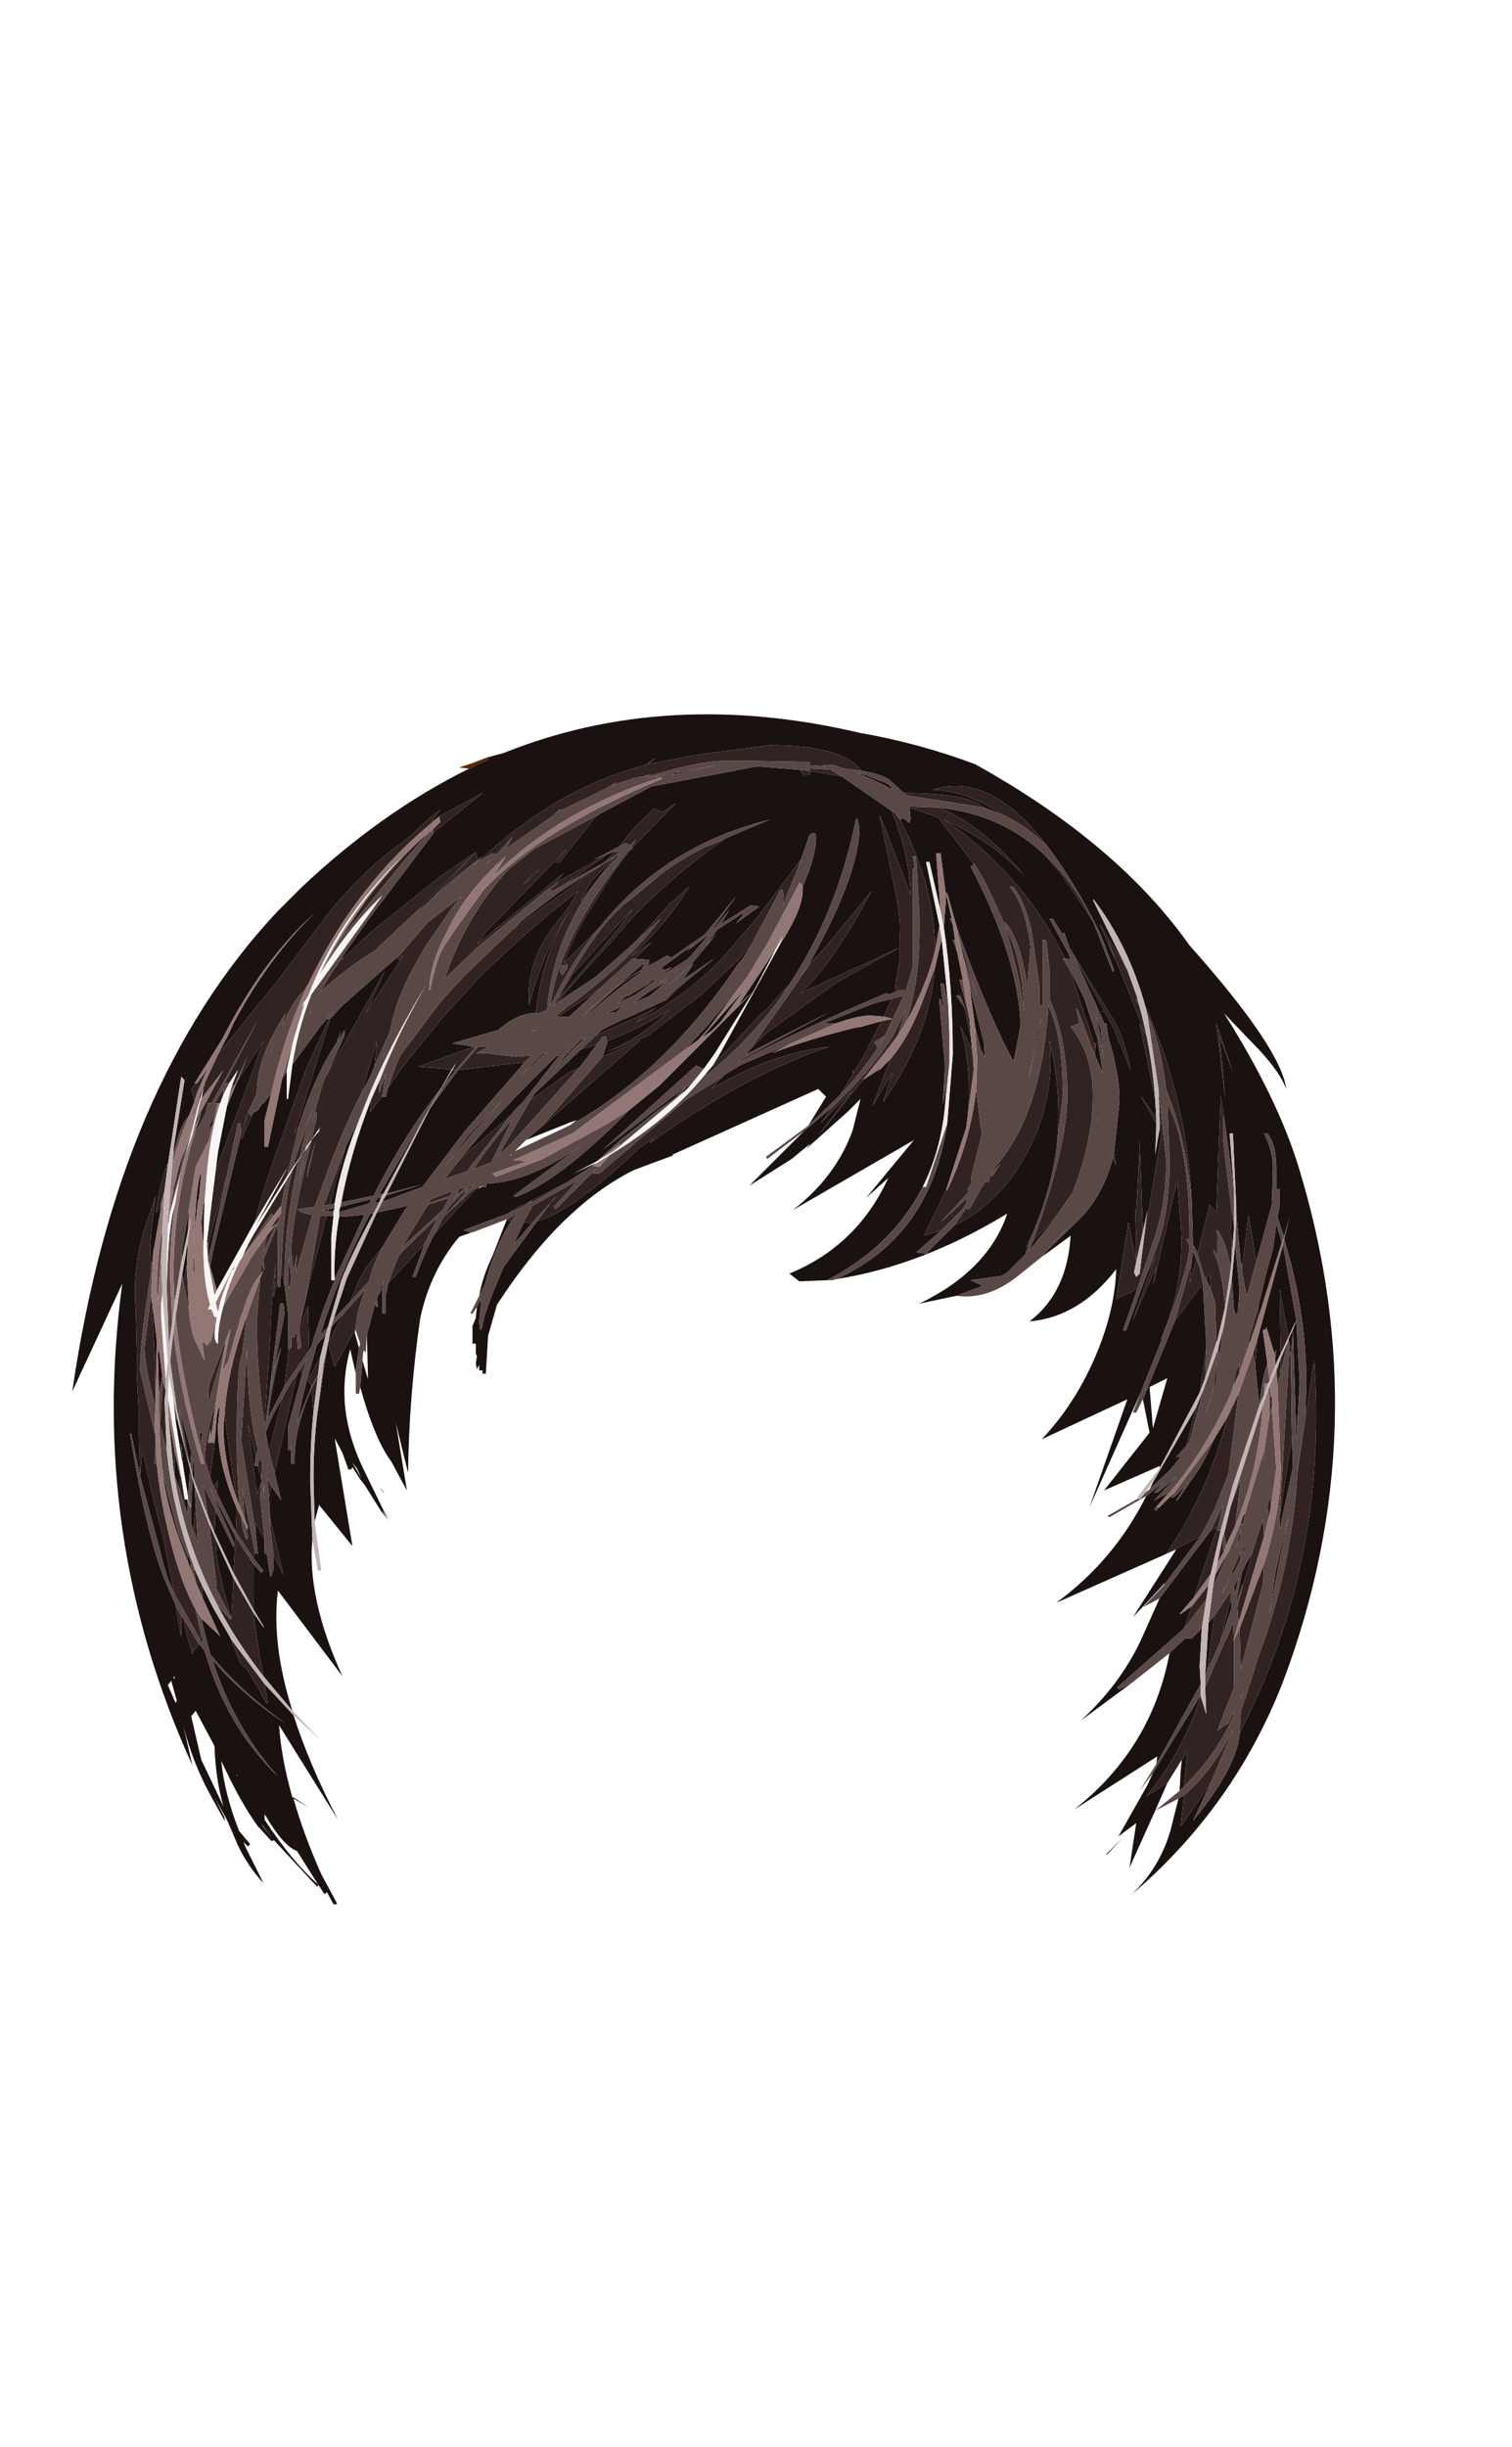
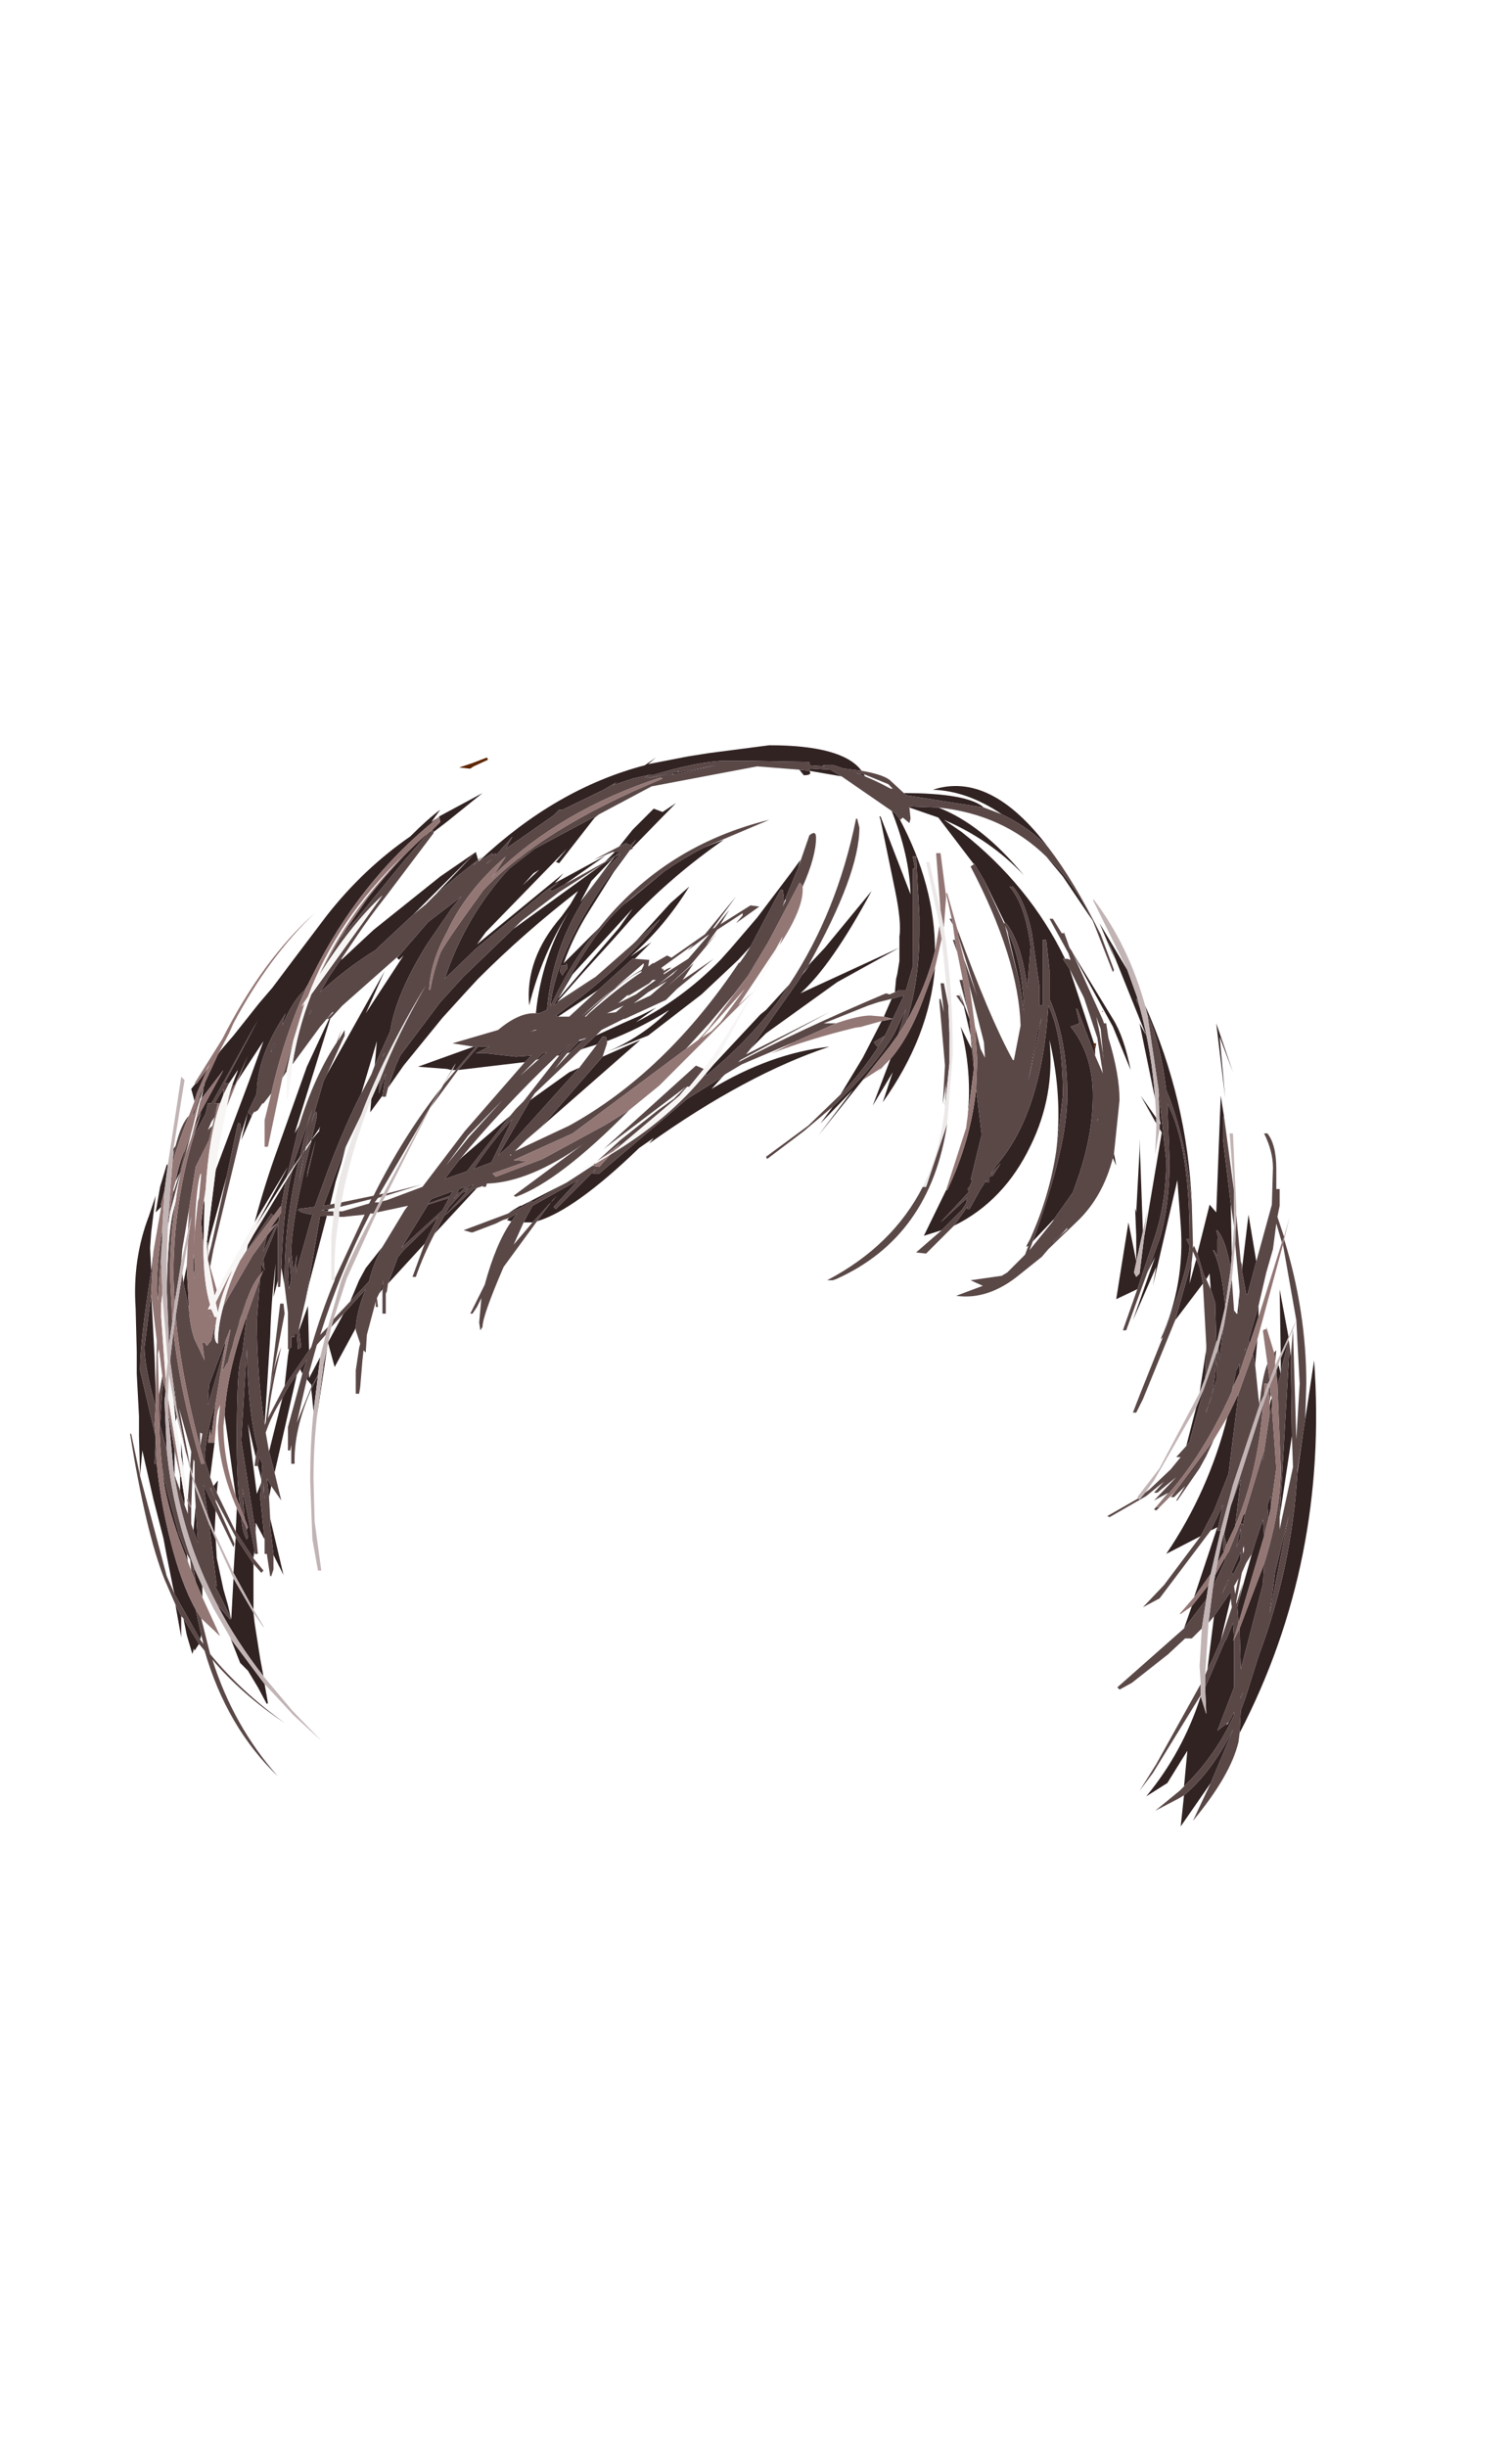
<svg xmlns="http://www.w3.org/2000/svg" height="110.0px" width="68.0px">
  <g transform="matrix(1.0, 0.0, 0.0, 1.0, 1.75, 29.85)">
-     <path d="M37.15 5.05 L37.1 4.95 38.2 5.4 38.4 5.6 38.3 5.6 Q37.65 5.25 37.15 5.05 M38.9 5.8 L38.25 5.2 Q37.9 4.95 37.0 4.8 36.15 3.65 32.85 3.65 L30.15 4.0 29.2 4.15 27.4 4.5 27.75 4.2 27.25 4.55 Q23.25 5.6 19.8 8.85 L19.75 8.85 19.95 8.65 19.75 8.8 19.65 8.45 18.05 9.55 17.3 10.15 15.8 11.35 15.05 11.95 13.6 13.3 13.65 13.15 14.25 12.3 Q14.85 11.4 15.6 10.45 L17.75 7.6 17.75 7.55 18.4 7.05 19.95 5.8 18.0 6.85 17.95 6.9 17.65 7.1 18.05 6.55 Q17.5 6.95 16.7 7.75 14.6 9.2 12.95 11.3 L11.4 13.35 10.5 14.55 9.9 15.25 8.75 16.7 8.15 17.4 8.05 17.55 8.55 16.6 8.75 16.15 Q10.35 13.15 12.4 11.2 10.05 13.3 8.25 16.85 L7.0 18.85 7.05 18.85 6.85 19.1 7.0 19.65 6.75 20.3 Q6.4 20.65 6.15 21.65 L6.05 21.8 6.55 18.7 6.4 18.55 5.8 22.5 5.75 22.5 5.45 23.5 5.25 24.65 5.5 24.4 5.15 26.4 5.05 27.3 5.0 26.25 5.05 25.55 5.25 23.9 4.95 24.8 Q4.2 26.75 4.35 28.95 L4.4 30.9 4.4 31.9 4.5 33.8 4.5 34.7 4.55 36.5 4.15 34.6 4.1 34.6 Q4.8 39.0 5.65 41.15 L6.15 42.3 6.15 42.35 6.4 43.75 6.4 42.8 6.5 42.9 6.65 43.65 6.9 44.5 6.95 44.35 6.95 44.25 7.0 44.35 7.2 44.05 7.45 44.35 Q8.45 47.8 10.75 50.0 8.75 47.75 7.8 44.75 9.1 46.3 11.05 47.6 9.05 46.15 7.7 44.5 L7.3 42.9 8.15 43.7 7.35 41.95 7.35 41.45 7.85 42.45 8.6 43.75 9.05 44.9 9.4 45.25 9.85 46.0 10.25 46.75 10.3 46.7 10.15 45.85 11.45 47.25 Q12.15 49.45 13.45 51.95 L10.8 47.7 Q10.9 49.2 11.4 50.95 L11.45 50.95 12.15 51.4 11.45 51.0 Q11.9 52.6 12.7 54.4 L13.4 55.7 13.4 55.75 13.25 55.75 12.95 55.2 12.85 55.3 12.55 54.85 11.6 53.35 Q11.0 53.15 10.15 51.7 L10.15 51.95 Q11.4 53.85 12.55 54.85 L12.55 54.95 12.5 54.95 10.6 52.9 10.55 52.85 10.1 52.25 10.0 52.15 10.55 52.85 10.55 52.9 10.45 52.9 9.9 52.3 9.85 52.25 Q9.05 51.15 8.2 49.3 8.35 50.8 9.0 52.45 L9.5 53.05 9.4 53.15 9.2 52.95 9.3 53.2 10.1 54.8 Q9.4 54.05 8.95 53.1 L8.5 52.05 8.4 51.85 7.9 50.95 8.35 51.85 8.35 52.0 8.3 51.9 7.8 51.0 Q6.95 49.5 6.5 47.75 L6.9 49.5 Q2.2 39.2 3.75 27.85 L1.5 32.7 Q3.5 18.85 10.7 11.15 L11.8 10.05 Q15.4 6.65 19.35 4.7 L19.4 4.7 19.55 4.6 20.2 4.3 20.15 4.2 20.9 4.0 Q28.25 1.05 36.95 3.1 39.55 3.55 42.1 4.5 48.5 8.05 51.75 12.65 55.85 17.25 56.1 19.1 55.75 18.2 54.5 16.95 L53.3 15.7 Q55.7 19.5 56.65 22.6 60.25 34.35 55.95 45.75 53.75 51.4 49.1 55.35 50.4 54.15 50.9 52.4 L51.25 51.0 51.5 50.85 51.35 52.25 52.7 50.3 51.9 52.0 Q53.6 49.95 53.95 48.45 L54.0 48.05 Q58.0 40.35 57.35 31.3 L56.95 33.95 57.0 32.35 Q57.0 29.1 56.0 25.85 L56.25 24.85 56.0 25.75 55.7 24.85 55.8 24.35 55.8 23.6 55.65 23.6 55.65 23.7 55.65 22.7 Q55.65 21.6 55.25 21.1 L55.1 21.1 Q55.5 21.9 55.5 22.65 L55.45 24.3 54.75 26.85 54.4 24.75 54.1 27.25 54.1 27.0 54.05 26.85 53.85 24.75 53.85 24.4 53.7 21.1 53.55 21.1 53.75 23.7 53.3 20.35 53.15 19.4 52.95 24.65 52.65 24.3 52.1 26.5 51.95 26.15 51.9 26.25 51.9 26.2 51.9 26.0 51.85 24.25 Q51.65 19.6 49.75 15.35 49.0 12.65 47.45 10.6 L47.4 10.6 48.95 13.75 47.7 11.65 48.4 13.3 48.05 12.35 49.8 16.7 49.5 16.15 50.2 19.55 50.25 20.4 49.55 19.4 50.25 20.65 50.25 20.9 50.2 22.05 50.4 20.9 50.5 21.05 49.7 25.8 49.85 24.55 49.75 25.05 49.65 25.5 49.5 21.35 49.5 21.85 49.35 24.65 49.3 24.45 49.35 25.7 49.35 26.85 49.0 25.1 48.45 28.55 49.4 28.1 48.75 29.95 48.9 29.95 49.85 27.35 50.2 26.65 49.2 29.5 50.25 27.1 50.1 27.95 51.2 23.2 51.35 25.2 Q51.55 27.9 50.45 30.35 L50.55 30.25 49.55 32.75 47.25 37.9 48.95 33.05 45.1 34.85 Q46.85 33.0 47.8 30.4 48.4 28.75 48.45 27.2 46.8 29.35 44.55 29.55 46.25 28.25 46.4 25.7 L45.1 26.65 45.4 26.3 46.7 25.05 Q47.85 23.95 48.3 22.2 L48.45 22.55 48.35 22.0 48.6 19.6 Q48.6 18.45 48.1 16.8 L48.0 16.15 47.9 16.15 47.85 16.0 46.45 12.9 46.35 12.75 46.1 12.05 46.1 12.1 46.0 12.1 45.6 11.45 45.45 11.45 46.3 13.0 46.4 13.3 46.25 13.25 46.15 13.25 Q44.55 9.95 41.5 7.55 L40.7 7.0 Q42.8 7.9 44.3 9.5 42.4 7.2 40.45 6.45 43.35 6.75 45.3 8.65 L46.05 9.55 47.4 11.55 48.3 13.85 48.35 13.75 47.75 12.15 Q46.55 9.75 45.4 8.25 42.8 4.8 40.2 5.65 41.75 5.7 43.3 6.75 L42.5 6.45 Q41.75 5.8 38.9 5.8 M46.35 12.75 L48.3 16.3 49.1 18.25 Q48.8 16.75 48.3 15.95 L46.35 12.75 M34.2 4.75 L34.4 5.0 Q34.8 5.0 34.65 4.8 L36.1 5.05 38.35 6.6 Q39.15 8.6 39.2 10.35 L37.85 6.85 37.8 6.85 37.85 7.0 38.5 10.15 Q38.8 11.6 38.7 12.25 L38.7 12.75 34.25 14.8 Q35.65 13.55 37.45 10.2 L35.35 12.75 34.6 13.55 Q36.9 9.45 36.9 7.35 L36.8 6.95 36.75 6.95 Q35.9 11.15 33.75 14.4 L32.7 15.55 32.45 15.75 30.3 18.05 30.55 17.65 33.3 12.65 Q34.35 11.05 34.35 10.15 L34.35 10.0 Q34.95 8.65 34.95 7.8 34.95 7.45 34.65 7.7 L34.15 9.15 34.25 8.8 33.85 9.35 32.3 11.4 31.1 12.8 30.65 13.3 Q28.95 15.05 26.85 16.1 L27.75 15.45 27.05 15.8 26.25 16.15 25.05 16.7 25.3 16.45 26.3 15.95 26.35 15.95 28.2 15.1 28.7 14.6 30.35 13.25 28.95 14.2 29.45 13.45 28.15 14.6 28.1 14.65 28.75 14.05 29.25 13.6 30.5 12.1 30.0 12.65 30.5 11.95 31.65 11.2 31.65 11.3 31.35 11.65 32.4 10.9 32.0 10.85 30.65 11.7 31.05 11.05 30.4 11.85 30.3 11.9 31.35 10.45 29.95 12.15 28.45 13.2 28.25 13.1 27.65 13.45 27.6 13.45 27.4 13.6 27.45 13.3 26.8 13.25 27.55 12.5 26.6 13.15 Q28.15 11.8 29.25 10.0 L28.4 10.75 27.4 11.85 26.9 12.4 26.7 12.6 25.05 14.05 23.3 15.2 24.45 13.9 25.9 12.3 26.65 11.45 Q28.5 9.5 30.8 7.9 L29.9 8.25 32.85 7.0 Q28.15 8.15 25.2 11.85 L23.6 13.45 Q24.05 12.2 24.75 11.1 L25.85 9.35 26.55 8.4 26.6 8.35 26.7 8.3 26.7 8.25 28.65 6.25 28.05 6.65 27.65 6.5 26.7 7.45 26.3 7.95 26.1 8.2 24.95 8.8 25.8 8.45 25.9 8.45 25.45 8.9 23.65 9.9 25.5 8.6 23.2 9.85 23.6 9.4 19.7 12.6 20.1 12.05 23.75 8.3 23.25 8.9 23.4 8.95 25.0 6.9 25.2 6.75 27.55 5.5 32.3 4.6 34.2 4.75 M38.7 6.95 L38.75 7.0 38.85 6.9 39.15 7.15 39.2 6.95 39.15 6.45 40.45 6.9 42.05 9.0 41.9 9.1 Q44.05 13.2 44.15 16.25 L43.85 17.8 43.8 17.8 Q42.75 15.9 41.3 11.9 L40.85 10.3 40.8 10.3 41.05 11.45 40.95 11.45 41.1 11.7 41.2 12.4 41.1 12.4 41.3 12.95 41.55 14.2 41.4 14.2 41.75 15.5 41.85 15.95 41.4 14.75 41.55 15.25 41.4 14.9 41.25 14.9 41.6 15.4 41.9 16.7 41.95 17.3 41.45 16.3 Q42.05 18.6 41.7 20.85 L40.8 23.65 39.8 25.7 40.6 25.45 39.45 26.45 39.9 26.5 41.15 25.25 Q43.4 24.15 44.6 21.65 45.7 19.4 45.45 16.9 46.05 19.45 45.75 21.9 45.45 23.9 44.6 25.8 L44.4 26.2 44.5 26.15 44.35 26.55 43.55 27.35 43.3 27.5 41.9 27.7 42.45 27.95 41.25 28.4 39.6 28.75 Q42.7 27.25 43.55 24.7 39.7 27.05 35.85 27.65 40.1 25.75 40.85 20.65 L41.1 17.55 Q41.1 14.5 40.7 11.85 L40.8 10.45 40.55 8.5 40.35 8.5 40.55 11.1 40.05 8.9 39.9 8.9 40.5 11.75 40.3 12.9 Q40.3 9.95 38.7 6.95 M24.35 17.35 L24.45 17.3 25.1 17.1 24.3 18.15 23.85 18.35 22.1 19.6 22.3 19.3 24.35 17.35 M25.55 16.95 Q27.0 16.4 28.35 15.55 27.1 16.8 25.5 17.45 L27.4 16.7 29.8 14.85 31.45 13.3 32.0 12.7 31.75 13.1 31.5 13.45 31.5 13.4 Q28.2 18.35 23.85 20.75 L24.2 20.5 23.9 20.6 21.9 21.4 22.6 20.8 27.05 16.9 25.35 17.65 25.55 17.05 25.55 16.95 M33.5 10.75 L33.55 10.6 33.6 10.6 33.45 10.9 33.5 10.75 M28.15 9.3 L26.7 10.5 26.25 10.85 28.15 9.3 M30.0 12.25 L30.15 12.15 29.2 13.25 28.1 13.95 28.1 13.9 28.45 13.65 Q28.3 13.65 28.1 13.8 28.1 13.6 28.05 13.75 L28.0 13.65 29.45 12.6 29.15 12.9 30.0 12.25 M32.15 14.7 L31.45 15.35 32.65 13.55 33.15 12.8 32.15 14.7 30.4 17.5 29.9 18.2 29.55 18.05 25.4 21.8 29.1 19.0 28.55 19.55 27.85 20.05 26.15 21.4 25.1 22.35 24.05 22.9 25.0 22.45 24.9 22.55 23.75 23.3 21.7 24.35 21.6 24.35 21.65 24.35 Q21.3 24.55 21.1 24.7 L19.1 25.45 19.45 25.55 18.9 25.75 Q17.6 27.3 17.15 29.4 16.65 32.85 16.6 36.35 L16.05 34.1 16.55 37.15 15.85 35.85 Q15.1 34.85 14.45 32.5 L14.55 31.3 14.8 32.15 14.8 32.1 14.75 30.15 15.15 28.65 15.15 28.9 15.25 28.9 15.2 28.5 15.3 28.3 15.45 28.1 15.45 29.2 15.6 29.2 15.6 28.3 15.65 28.2 15.7 27.85 17.35 26.05 16.8 27.55 16.95 27.55 Q17.3 26.55 17.8 25.6 L19.7 23.55 19.85 23.5 19.75 23.6 20.0 23.45 19.95 23.5 20.1 23.5 20.15 23.35 20.25 23.35 Q22.1 23.25 24.45 21.6 L21.35 23.9 21.45 23.95 Q23.4 23.25 26.55 20.05 L27.9 18.95 32.15 14.7 M29.1 17.3 L30.15 16.15 31.25 14.85 31.9 14.0 30.1 16.4 29.65 16.9 29.1 17.3 M29.25 19.0 L29.05 19.2 28.8 19.4 29.15 19.0 29.25 19.0 M34.3 14.0 L34.4 13.85 34.75 13.45 34.3 14.0 M32.0 17.3 L32.7 16.6 35.9 14.3 38.7 12.75 38.7 13.35 38.6 13.95 38.55 14.15 38.5 14.7 38.5 14.75 38.25 14.85 38.1 14.8 Q34.2 16.45 31.45 17.9 L31.55 17.8 35.55 15.65 31.8 17.55 32.0 17.3 M36.05 19.35 L34.6 20.75 35.4 19.45 35.1 19.15 35.05 19.1 28.5 22.05 28.5 22.1 27.95 22.3 26.75 22.75 Q23.45 24.4 20.6 28.8 L20.2 30.2 20.1 31.9 19.95 31.9 19.95 31.75 19.8 31.75 19.8 31.5 19.7 31.7 19.65 31.45 19.7 31.1 19.65 31.0 19.65 30.55 19.5 30.55 19.5 29.75 19.65 29.4 19.65 29.35 19.7 28.9 19.9 28.5 19.8 29.6 19.85 29.95 19.95 29.8 Q19.95 29.3 20.9 27.1 L22.4 25.05 Q24.1 24.55 27.0 21.75 L27.65 21.3 27.45 21.55 Q31.8 18.45 35.55 17.2 32.9 17.5 30.25 19.1 L30.75 18.55 30.85 18.45 31.6 18.0 33.95 17.0 32.95 17.5 Q34.65 16.85 36.7 16.35 L37.05 16.3 37.0 16.3 37.9 16.05 37.05 17.7 36.05 19.35 M34.4 21.0 L35.7 19.9 35.15 20.65 36.6 19.15 35.05 21.2 38.25 17.2 37.05 18.7 37.9 18.15 37.7 18.4 38.0 18.05 38.3 17.75 37.5 19.85 38.4 18.35 37.95 19.7 Q40.05 16.75 40.3 13.65 L40.6 12.35 40.9 15.35 40.7 14.35 40.55 14.35 40.7 15.65 40.55 15.05 40.5 15.05 40.5 15.2 40.75 18.05 40.65 19.8 40.8 18.85 40.75 19.9 Q40.55 21.9 39.75 23.5 38.4 26.15 35.45 27.7 L35.4 27.7 34.2 27.75 33.75 27.4 Q36.8 26.15 38.2 23.1 L37.2 24.0 39.35 21.4 33.9 24.55 Q35.85 23.05 36.6 20.95 L36.95 19.55 36.4 20.1 34.5 21.8 34.7 21.55 33.85 22.25 31.95 23.45 34.4 21.0 M35.85 16.15 L35.3 16.15 37.3 15.35 37.75 15.2 38.35 15.05 38.0 15.85 37.4 15.8 Q36.85 15.8 35.85 16.15 M22.35 15.7 Q21.6 15.65 20.65 16.45 L18.6 17.05 19.55 17.2 17.05 18.1 18.35 18.2 18.55 18.25 18.1 19.05 Q16.4 21.2 15.05 23.9 L13.6 24.2 Q14.0 22.0 14.95 19.55 L14.9 20.15 15.45 19.4 15.45 19.45 15.6 19.45 15.7 19.05 16.4 18.05 18.15 15.9 19.15 14.8 19.75 14.15 Q21.85 12.05 24.25 10.2 L23.9 10.8 23.5 11.35 Q21.85 13.25 22.05 15.35 22.6 13.1 23.85 11.1 22.6 13.2 22.35 15.7 M18.75 18.25 L18.2 18.9 18.6 18.25 18.75 18.25 M17.6 19.95 L18.85 18.25 21.8 17.9 21.85 17.9 19.15 21.0 17.25 23.5 15.65 24.1 15.45 24.15 15.6 23.9 17.2 23.4 15.65 23.8 17.6 19.95 M15.2 24.65 L16.6 24.35 16.45 24.55 15.45 26.2 14.7 27.15 14.4 27.7 14.0 28.65 13.25 29.45 13.85 27.6 15.2 24.65 M13.15 29.8 L13.7 29.2 13.0 30.5 13.0 30.55 13.15 29.8 M14.25 29.85 L14.25 29.9 14.2 30.05 14.4 30.75 14.25 31.75 14.25 31.9 14.0 30.8 Q13.25 33.5 14.65 36.3 L15.5 38.05 15.75 38.45 15.45 38.05 15.5 38.15 15.7 38.5 15.45 38.15 15.4 38.1 14.65 36.9 14.45 36.65 14.1 36.1 14.05 36.2 13.9 36.2 13.9 36.15 13.65 35.45 13.3 34.8 14.1 39.65 12.6 37.8 12.4 38.55 12.35 36.65 Q12.35 35.2 12.5 33.85 L13.0 30.5 13.3 31.6 14.25 29.85 M25.85 8.7 L25.9 8.65 24.35 10.7 24.85 9.75 25.85 8.7 M25.35 9.0 L21.35 11.9 21.7 11.55 23.4 10.25 25.35 9.0 M22.25 9.4 L22.5 9.25 21.75 9.95 22.25 9.4 M26.1 11.85 L25.5 12.55 23.35 15.05 24.0 13.95 26.7 11.0 26.1 11.85 M27.1 13.8 L27.1 13.85 Q26.05 14.55 24.75 15.7 L24.6 15.85 24.55 15.85 Q26.2 14.2 27.1 13.8 M27.6 14.2 L27.75 14.2 26.85 14.85 26.05 15.25 26.45 14.9 26.55 14.85 26.45 14.95 27.45 14.35 27.6 14.2 M27.2 13.55 L27.1 13.75 Q25.9 14.45 24.4 15.85 L27.2 13.45 27.2 13.55 M28.75 13.7 L28.5 13.95 27.8 14.45 28.75 13.7 M25.55 15.7 L26.3 15.35 25.95 15.65 25.55 15.7 M25.15 14.65 L23.85 15.85 23.35 15.85 25.15 14.65 M27.5 14.9 L26.75 15.25 27.4 14.75 28.25 14.25 27.5 14.9 M23.3 17.6 L23.4 17.6 21.8 19.65 21.45 20.0 21.2 20.3 19.05 22.15 18.9 22.3 Q20.7 20.1 23.3 17.6 M24.3 16.95 L24.3 16.9 24.65 16.8 24.55 16.85 24.3 16.95 M23.9 17.45 L23.2 18.2 23.75 17.5 23.9 17.45 M22.2 16.5 L22.3 16.45 22.4 16.45 22.2 16.5 M22.35 17.8 L22.5 17.75 21.65 18.5 22.35 17.8 M20.85 19.6 L19.35 21.25 18.3 22.55 19.3 21.2 20.85 19.6 M20.55 25.15 L20.85 25.0 21.15 24.9 21.05 25.0 21.25 25.05 Q20.55 26.05 20.05 27.9 L19.8 28.4 Q19.95 27.55 20.4 26.6 L21.05 24.95 20.55 25.15 M21.8 25.1 L22.2 25.1 21.35 26.1 21.8 25.1 M19.9 23.35 L19.95 23.35 19.85 23.35 19.9 23.35 M36.6 18.3 L36.6 18.35 36.65 18.3 36.6 18.3 M30.65 16.1 L30.25 16.5 29.8 16.8 31.75 14.6 30.65 16.1 M53.15 15.5 L53.25 15.6 53.3 15.65 53.15 15.5 M41.35 12.25 L42.2 14.95 41.6 13.25 41.35 12.25 M41.85 14.45 L42.5 17.0 42.55 17.7 42.35 17.3 42.1 16.3 41.85 14.45 M42.5 9.7 L43.45 11.65 43.4 11.65 42.5 9.7 M44.7 25.95 L45.65 24.95 45.6 25.05 44.55 26.35 44.7 25.95 M47.5 17.6 L47.5 17.35 47.55 17.05 47.45 17.05 46.35 13.7 47.0 15.0 47.6 16.8 47.85 18.4 47.5 17.6 M44.1 14.3 L43.45 11.75 43.55 12.0 44.1 14.3 M47.8 15.6 L47.85 15.65 47.85 15.6 47.8 15.6 M47.7 16.55 L47.55 15.85 47.75 16.4 47.85 17.45 47.85 17.55 47.9 17.8 47.85 17.5 47.7 16.55 M40.95 16.95 L40.95 17.5 40.95 17.95 40.95 17.6 40.95 16.95 M45.9 25.75 L46.2 25.4 46.25 25.35 46.25 25.4 45.9 25.75 M53.1 16.75 L53.7 18.35 52.95 16.15 53.35 19.5 53.1 16.75 M50.4 20.45 L50.45 20.7 50.4 20.65 50.4 20.45 M53.65 26.55 L53.6 24.25 53.75 25.3 53.65 26.55 M52.5 27.65 L52.65 27.4 52.7 28.1 52.5 27.65 M52.05 26.75 L51.75 27.85 51.85 26.85 51.9 26.4 52.05 26.75 M51.1 29.5 L52.35 27.85 52.5 30.6 52.5 30.8 52.2 32.75 50.4 36.15 50.4 36.05 47.9 37.15 49.95 34.55 49.65 33.05 51.1 29.5 M53.65 27.65 L53.8 26.05 54.0 28.2 53.9 29.2 53.85 29.2 53.75 29.05 53.65 27.65 M55.95 26.1 L56.55 29.5 56.7 32.35 56.55 34.85 56.4 29.9 56.3 31.15 56.25 30.65 56.2 30.35 56.4 29.9 56.55 29.5 56.4 29.8 56.2 30.25 55.8 28.1 55.85 31.0 55.7 31.3 55.6 31.55 55.6 31.35 55.65 30.85 55.55 30.95 55.2 29.8 55.2 29.9 Q55.05 29.9 55.05 30.0 L55.25 31.45 Q55.0 32.1 54.9 33.3 L54.85 33.0 54.7 31.5 54.8 30.35 55.95 26.1 M56.35 34.7 L56.4 36.1 55.8 38.9 55.8 38.35 56.35 34.7 M55.85 31.8 L55.85 32.0 55.85 31.9 55.75 31.5 55.85 31.2 55.85 31.8 M53.45 47.6 L53.5 47.6 53.4 47.7 53.45 47.6 M51.5 50.45 L51.3 50.65 51.35 49.75 51.4 49.25 51.65 48.85 51.5 50.45 M50.2 51.55 L50.15 51.55 50.2 51.55 49.05 54.1 49.35 52.1 48.55 52.7 49.85 50.4 50.1 49.85 52.25 46.35 52.25 46.4 Q51.45 48.9 49.8 50.9 L50.75 50.3 50.2 51.55 M54.85 28.85 L55.2 27.35 55.5 26.3 55.65 25.15 55.9 26.0 54.85 29.35 54.85 28.85 M11.4 18.0 L12.65 16.3 13.2 15.65 13.25 15.65 12.95 15.95 13.05 15.95 12.05 18.1 10.75 21.75 Q10.15 23.4 9.7 25.1 L8.0 28.15 7.7 27.1 7.85 26.3 9.1 21.1 9.4 20.15 9.1 21.4 9.6 20.25 9.7 20.1 9.7 20.15 9.85 20.05 10.05 19.75 10.1 19.75 10.45 19.3 10.15 20.5 10.15 21.7 10.3 21.7 10.95 18.6 11.15 18.3 11.15 19.55 11.2 19.55 11.4 18.0 M13.1 15.95 L13.65 15.35 16.25 13.05 16.1 13.2 16.2 13.3 16.4 13.1 14.7 15.7 15.55 13.8 12.95 18.45 13.75 16.7 13.75 16.45 13.45 16.95 13.6 16.45 13.4 17.0 Q12.4 18.5 11.7 20.75 L11.5 21.1 13.1 15.95 M15.1 18.05 L14.95 18.45 14.5 19.3 15.2 16.95 15.1 18.05 M11.05 27.95 L11.2 29.15 11.2 30.8 11.25 30.8 11.2 31.1 11.05 32.45 10.3 33.9 Q10.45 32.55 10.9 30.7 10.55 31.55 10.35 32.85 L11.05 29.2 11.0 28.75 10.85 28.75 10.2 34.1 10.15 34.2 10.2 33.45 10.4 30.25 Q10.45 28.55 10.65 26.95 L10.55 28.45 10.75 27.7 10.75 28.0 10.85 28.0 10.9 27.2 10.9 27.1 11.05 27.95 M11.7 29.95 L11.7 29.85 12.0 28.55 12.15 27.85 12.95 24.8 13.25 24.8 13.15 25.75 13.15 27.7 13.3 27.7 Q12.7 29.15 12.25 30.7 L12.15 30.85 12.1 28.85 11.7 29.95 M13.25 24.6 L13.0 24.6 13.0 24.55 13.05 24.5 13.3 24.45 13.25 24.6 M13.3 24.25 L13.1 24.3 13.35 23.25 13.6 22.45 13.8 21.7 14.5 20.25 Q13.6 22.4 13.3 24.25 M16.85 11.25 L19.65 8.45 17.8 10.4 17.4 10.8 16.85 11.25 M8.9 18.8 L9.05 18.55 10.1 16.95 9.45 18.75 7.95 22.75 8.05 21.95 8.45 19.9 8.9 18.8 M7.6 26.2 L7.7 25.75 8.45 23.0 7.75 26.15 7.6 26.7 7.6 26.2 M7.4 18.45 L7.7 17.95 7.6 18.15 7.4 18.45 M7.9 20.35 L7.8 20.75 7.6 20.95 7.75 20.6 7.9 20.35 M6.75 24.5 L6.7 25.5 6.4 26.9 6.45 26.3 6.75 24.5 M6.7 25.95 L6.65 27.05 6.55 27.55 6.5 27.8 6.45 27.4 6.7 25.95 M7.4 24.25 L7.5 23.6 7.45 24.1 7.4 24.25 M6.35 22.85 L6.05 23.75 6.05 23.6 6.15 23.25 6.35 22.85 M7.0 25.7 Q7.05 23.7 7.25 22.95 L7.3 22.9 7.2 24.0 7.15 24.15 7.0 25.6 7.0 25.7 M6.2 33.45 L6.35 34.15 6.2 33.5 6.2 33.45 M6.8 36.05 L6.3 33.45 6.85 35.4 6.85 35.45 6.8 36.05 M6.9 36.45 L6.95 35.75 7.0 35.85 7.0 36.5 7.0 36.75 6.9 36.45 M7.95 38.05 L8.75 39.7 8.8 39.55 7.95 37.65 7.95 37.55 8.85 39.25 8.75 40.85 7.9 39.05 7.95 38.05 M7.75 37.15 L7.7 37.0 7.75 37.1 7.75 37.15 M9.65 40.45 L10.0 40.85 10.1 40.75 9.65 40.2 9.65 40.15 9.7 39.85 9.7 40.0 9.85 40.0 9.75 39.05 9.75 38.6 10.15 39.35 10.15 40.0 10.25 40.0 10.4 41.0 10.45 41.0 10.55 40.7 10.55 40.05 11.0 40.95 10.4 38.4 10.35 37.45 10.45 36.95 10.9 37.6 10.6 36.35 11.6 31.95 11.75 31.7 11.85 31.9 11.2 34.3 11.2 35.35 11.3 35.35 11.35 35.1 11.35 35.95 11.5 35.95 Q11.45 34.45 12.25 32.6 L12.35 33.6 Q12.2 35.05 12.2 36.7 L12.3 39.35 Q12.05 42.0 13.65 45.5 L10.75 41.65 Q10.45 44.05 11.4 47.05 L10.1 45.5 9.95 44.7 9.7 43.1 9.65 42.65 10.1 43.3 10.1 43.25 9.65 42.5 9.65 42.35 9.65 40.85 9.65 40.45 M8.85 39.0 L8.0 37.25 8.05 36.7 7.85 36.95 7.7 36.55 7.9 35.0 8.0 33.8 8.05 33.55 8.15 33.3 8.05 34.25 Q8.05 36.0 8.9 37.95 L8.85 39.0 M13.55 24.4 L14.95 24.05 14.85 24.25 13.65 24.6 13.5 24.6 13.55 24.4 M13.5 24.85 L13.7 24.85 14.15 24.8 14.65 24.75 13.3 27.65 Q13.25 26.3 13.5 24.85 M9.75 35.65 L9.7 36.05 9.85 36.05 10.0 36.65 10.0 36.8 9.8 37.3 9.4 34.15 9.75 35.65 M10.35 35.4 L10.2 34.55 Q10.45 33.8 10.95 33.0 L10.35 35.4 M12.25 32.5 L11.6 34.1 12.05 32.15 12.25 32.4 12.25 32.5 M12.15 31.85 L12.5 30.6 12.9 30.15 12.65 31.15 12.15 32.1 12.15 31.85 M13.0 29.8 L12.65 30.15 Q13.55 27.3 14.9 24.7 L15.05 24.7 Q14.05 26.55 13.6 27.7 L13.0 29.8 M15.3 24.2 L15.1 24.2 15.25 24.0 15.4 23.95 15.3 24.2 M15.5 23.8 L15.3 23.85 17.35 20.35 15.5 23.8 M9.15 26.65 L9.4 26.1 9.35 26.35 9.15 26.65 M8.7 27.25 L8.6 27.4 8.8 27.05 8.85 26.95 8.75 27.2 8.7 27.25 M8.85 37.4 Q8.3 35.75 8.3 34.25 L8.35 33.75 8.85 37.4 M14.1 35.9 L14.5 36.6 14.3 36.15 14.1 35.9 M5.05 28.35 L5.3 30.4 5.25 32.7 5.2 31.1 5.1 29.2 5.05 28.35 M5.4 32.85 L5.35 31.0 5.4 30.8 5.55 32.0 5.4 32.85 M6.65 40.0 L6.8 40.25 6.85 40.75 6.7 40.35 6.65 40.0 M6.1 35.35 L6.35 36.5 6.35 37.15 6.1 36.45 6.1 35.75 6.1 35.35 M6.2 33.85 L6.8 36.2 6.7 37.5 6.7 37.4 6.5 36.15 6.4 35.0 6.4 35.6 6.15 34.05 6.2 33.85 M6.9 36.6 L7.0 36.95 7.05 37.85 6.95 38.95 6.85 38.65 6.85 38.3 6.85 37.9 6.9 36.6 M7.95 39.35 L8.75 41.1 8.65 42.95 8.5 42.3 8.3 41.6 8.15 40.9 8.0 40.2 7.95 39.35 M7.25 35.1 L7.25 34.55 7.35 34.6 7.25 35.15 7.25 35.1 M4.55 36.5 L4.65 35.35 5.15 37.55 5.6 39.3 5.75 40.1 6.05 41.6 6.1 41.8 5.75 41.0 4.55 36.5 M7.25 43.85 L7.3 43.65 7.4 44.05 7.25 43.85 M6.7 37.7 L6.7 38.2 6.55 37.8 6.55 37.55 6.65 37.55 6.7 37.7 M5.8 45.9 L6.15 46.7 6.2 46.6 5.95 45.7 5.8 45.9 M6.55 45.55 L6.55 45.6 6.55 45.55 M6.05 45.55 L6.1 45.65 6.1 45.7 6.1 45.65 6.1 45.5 6.05 45.55 M7.9 48.65 L7.85 48.55 7.05 47.05 6.85 47.3 7.3 49.25 8.3 51.35 Q7.95 50.15 7.9 48.7 L7.9 48.65 M8.9 49.9 L8.9 49.95 8.95 50.0 8.9 49.9 M53.7 32.5 L53.65 32.7 53.85 31.8 53.85 31.75 53.7 32.5 M50.4 37.9 L51.1 37.2 50.9 37.45 51.05 37.45 51.55 36.95 51.15 37.6 51.2 37.6 52.2 36.15 52.5 35.6 52.85 34.85 53.45 33.85 Q52.6 37.2 50.7 40.0 L52.25 39.2 50.6 41.4 50.65 41.3 49.2 42.85 51.15 39.8 50.7 40.0 45.75 42.2 Q48.35 40.3 49.8 37.4 L50.6 36.75 50.15 37.25 50.3 37.25 51.15 36.55 50.15 37.6 50.8 37.25 50.15 38.0 50.25 38.05 50.4 37.9 M55.4 32.85 L55.45 33.0 55.4 33.1 55.35 33.35 55.35 33.25 55.35 33.15 55.4 32.85 M52.3 43.35 L52.2 45.05 52.25 45.85 50.25 49.45 50.3 49.1 46.55 51.5 Q50.05 48.75 50.85 44.45 L51.55 43.8 51.85 43.8 52.3 43.35 M52.45 45.45 L52.6 43.1 52.85 42.8 52.55 45.2 52.45 45.45 M51.6 35.15 L51.15 35.65 51.35 35.65 50.9 36.2 49.95 37.1 50.15 36.7 52.05 33.4 51.6 35.15 M50.1 34.35 L50.75 32.1 49.95 32.5 50.1 34.35 M52.7 38.95 L53.0 38.8 51.95 41.95 51.3 42.7 51.35 42.7 51.85 42.35 51.5 43.35 48.5 46.0 48.6 46.1 49.15 45.8 46.85 47.5 Q48.6 45.9 49.55 43.9 L50.4 42.0 52.7 38.95 M54.15 39.75 L54.2 39.65 54.2 39.85 54.15 40.0 54.15 39.75 M56.6 36.35 L56.6 36.25 56.85 34.6 56.6 36.35 M53.95 42.15 L54.15 41.3 53.85 42.25 53.85 42.15 54.1 40.85 54.3 40.4 54.55 40.0 53.95 42.15 M53.95 41.1 L53.8 41.8 53.75 41.45 53.95 41.1 M53.6 42.0 L53.65 42.4 53.15 43.9 53.6 42.0" fill="#1a1111" fill-rule="evenodd" stroke="none" />
    <path d="M37.1 4.95 L37.15 5.05 36.75 4.9 37.1 4.95 M38.9 5.8 Q41.75 5.8 42.5 6.45 L39.0 5.9 38.9 5.8 M43.3 6.75 Q41.75 5.7 40.2 5.65 42.8 4.8 45.4 8.25 L45.15 8.0 Q44.35 7.25 43.3 6.75 M47.4 11.55 L46.05 9.55 45.3 8.65 Q46.5 9.75 47.4 11.55 M40.45 6.45 Q42.4 7.2 44.3 9.5 42.8 7.9 40.7 7.0 L41.5 7.55 Q44.55 9.95 46.15 13.25 L46.05 13.25 46.35 13.7 47.45 17.05 47.5 17.35 47.5 17.6 46.7 15.5 46.65 15.5 46.8 16.15 46.4 16.3 Q47.4 17.55 47.4 19.4 47.4 21.05 46.8 22.9 L46.5 23.75 45.65 24.95 44.7 25.95 Q46.25 21.7 46.25 19.4 46.25 16.9 45.45 15.05 L45.45 13.75 45.3 12.4 45.15 12.4 45.15 15.35 45.05 15.35 45.0 15.35 45.0 15.45 45.0 14.5 44.65 12.05 Q44.35 10.65 43.8 10.0 L43.65 10.0 Q44.35 10.8 44.6 12.7 L44.45 14.55 Q44.2 12.55 43.5 11.65 L43.45 11.65 42.5 9.7 42.05 8.95 42.05 9.0 40.45 6.9 39.15 6.45 39.15 6.4 40.45 6.45 M46.35 12.75 L48.3 15.95 Q48.8 16.75 49.1 18.25 L48.3 16.3 46.35 12.75 M48.35 22.0 L48.45 22.55 48.3 22.2 48.35 22.0 M50.55 30.25 L50.45 30.35 Q51.55 27.9 51.35 25.2 L51.2 23.2 50.1 27.95 50.25 27.1 49.2 29.5 50.2 26.65 49.85 27.35 50.4 25.85 Q50.85 24.35 50.85 22.35 L50.75 19.75 Q51.75 21.65 51.75 25.85 L51.6 25.85 51.75 26.15 Q51.7 27.2 50.55 30.2 L50.55 30.25 M49.4 28.1 L48.45 28.55 49.0 25.1 49.35 26.85 49.35 25.7 49.3 24.45 49.35 24.65 49.5 21.85 49.5 21.35 49.65 25.5 49.25 27.35 49.35 27.55 49.5 27.4 49.7 25.8 50.5 21.05 50.4 20.9 50.4 20.65 50.45 20.7 50.4 20.45 50.35 19.15 50.7 22.3 Q50.7 24.25 50.15 25.85 L49.4 28.1 M50.25 20.65 L49.55 19.4 50.25 20.4 50.25 20.65 M50.2 19.55 L49.5 16.15 49.8 16.7 48.05 12.35 48.4 13.3 47.7 11.65 48.95 13.75 49.4 15.0 49.35 15.1 49.5 15.4 Q50.05 17.4 50.2 19.55 M49.75 15.35 Q51.65 19.6 51.85 24.25 51.6 21.3 50.7 19.15 50.45 17.05 49.85 15.75 L49.75 15.35 M52.1 26.5 L52.65 24.3 52.95 24.65 53.15 19.4 53.3 20.35 53.25 20.35 53.25 21.35 53.6 24.25 53.65 26.55 53.6 27.2 Q53.4 25.95 53.0 25.45 L52.95 25.45 53.05 25.85 53.0 25.85 53.0 26.6 52.85 26.35 52.8 26.35 Q53.2 27.1 53.35 28.9 L53.0 30.4 52.95 30.4 52.9 28.7 52.7 28.1 52.65 27.4 52.5 27.65 52.4 27.5 52.1 26.5 M54.1 27.25 L54.4 24.75 54.75 26.85 54.35 28.35 54.3 28.3 54.3 28.35 54.1 27.25 M56.95 33.95 L57.35 31.3 Q58.0 40.35 54.0 48.05 L54.05 47.05 54.25 46.5 54.85 44.6 Q56.35 40.6 56.6 36.35 L56.85 34.6 56.95 33.95 M52.7 50.3 L51.35 52.25 51.5 50.85 Q52.75 49.8 53.7 47.9 L53.65 48.05 52.7 50.3 M10.15 45.85 L10.3 46.7 10.25 46.75 9.85 46.0 9.4 45.25 9.05 44.9 8.6 43.75 8.65 43.85 10.15 45.85 M7.35 41.45 L7.35 41.95 7.05 41.25 6.95 40.6 7.1 40.9 7.35 41.45 M7.2 44.05 L7.0 44.35 6.95 44.25 6.95 44.35 6.9 44.5 6.65 43.65 6.5 42.9 7.2 44.05 M6.4 42.8 L6.4 43.75 6.15 42.35 6.15 42.3 6.4 42.8 M4.55 36.5 L4.5 34.7 4.5 33.8 4.4 31.9 4.4 30.9 4.35 28.95 Q4.2 26.75 4.95 24.8 L5.25 23.9 5.05 25.55 5.0 26.25 5.05 27.3 Q4.55 30.4 4.55 31.75 L5.25 34.75 5.25 34.8 5.25 34.95 5.2 35.95 5.3 35.95 Q5.45 37.55 5.9 39.35 6.4 41.35 7.05 42.5 L7.3 43.65 7.25 43.85 6.1 41.8 6.05 41.6 5.75 40.1 5.6 39.3 5.15 37.55 4.65 35.35 4.55 36.5 M5.5 24.4 L5.25 24.65 5.45 23.5 5.75 22.5 5.8 22.5 5.65 23.65 5.5 24.25 5.5 24.4 M6.05 21.8 L6.15 21.65 6.05 22.0 6.05 21.8 M7.0 19.65 L6.85 19.1 7.05 18.85 7.1 18.85 7.4 18.45 7.6 18.15 7.1 19.3 7.0 19.65 M8.05 17.55 L8.15 17.4 8.75 16.7 9.9 15.25 10.5 14.55 11.4 13.35 12.95 11.3 Q14.6 9.2 16.7 7.75 17.5 6.95 18.05 6.55 L17.65 7.1 17.95 6.9 17.9 6.95 Q14.4 9.75 12.3 14.0 L12.25 14.1 12.1 14.4 11.95 14.65 Q11.4 15.15 10.95 16.25 L11.0 15.95 11.1 15.7 Q9.8 17.65 9.8 19.3 L9.4 20.15 9.1 21.1 9.1 20.95 9.05 20.65 8.95 20.65 8.45 23.0 7.7 25.75 7.6 26.2 7.6 26.0 7.55 26.0 7.95 22.75 9.45 18.75 10.1 16.95 9.05 18.55 8.9 18.8 9.4 17.6 8.8 18.95 8.7 18.9 8.95 18.25 8.55 18.85 8.35 18.85 9.85 16.0 7.85 19.6 7.75 19.75 7.6 19.75 7.5 20.2 6.95 21.25 7.3 20.15 7.0 20.85 7.1 20.45 8.3 18.25 7.3 19.55 7.45 18.85 8.05 17.55 M18.0 6.85 L19.95 5.8 18.4 7.05 17.75 7.55 17.7 7.45 18.05 7.1 18.0 6.85 M14.25 12.3 L13.65 13.15 13.6 13.3 15.05 11.95 15.8 11.35 17.3 10.15 18.05 9.55 19.65 8.45 19.75 8.8 18.8 9.55 17.8 10.4 19.65 8.45 16.85 11.25 15.35 12.65 15.15 12.85 Q13.85 13.65 12.65 14.75 L13.05 14.05 14.25 12.3 M19.75 8.85 L19.8 8.85 Q23.25 5.6 27.25 4.55 L27.75 4.2 27.4 4.5 29.2 4.15 30.15 4.0 32.85 3.65 Q36.15 3.65 37.0 4.8 L36.2 4.7 35.75 4.55 35.25 4.55 35.35 4.6 34.65 4.55 34.65 4.4 31.85 4.35 31.8 4.35 30.9 4.35 Q29.65 4.35 27.25 5.1 27.4 5.0 27.6 4.95 L26.7 5.15 25.8 5.45 26.0 5.3 25.4 5.65 23.55 6.55 23.4 6.55 23.15 6.8 21.65 7.85 21.0 8.3 21.3 7.75 20.55 8.6 20.55 8.55 20.7 8.35 20.55 8.55 20.55 8.5 20.4 8.6 20.4 8.5 19.5 9.05 19.75 8.85 M34.2 4.75 L34.65 4.8 Q34.8 5.0 34.4 5.0 L34.2 4.75 M34.65 4.8 L34.65 4.7 34.8 4.7 35.6 4.75 36.1 5.05 34.65 4.8 M38.35 6.6 L38.5 6.7 38.7 6.95 Q40.3 9.95 40.3 12.9 39.9 14.5 39.0 16.1 39.6 14.3 39.6 12.0 L39.6 11.85 39.6 11.35 39.45 8.65 39.3 8.65 39.4 9.2 39.3 9.2 39.3 13.6 39.0 14.65 38.7 14.65 38.5 14.75 38.5 14.7 38.55 14.15 38.6 13.95 38.7 13.35 38.7 12.75 35.9 14.3 32.7 16.6 32.0 17.3 34.15 14.25 34.3 14.0 34.75 13.45 34.4 13.85 34.6 13.55 35.35 12.75 37.45 10.2 Q35.65 13.55 34.25 14.8 L38.7 12.75 38.7 12.25 Q38.8 11.6 38.5 10.15 L37.85 7.0 37.8 6.85 37.85 6.85 39.2 10.35 Q39.15 8.6 38.35 6.6 M25.05 16.7 L26.25 16.15 27.05 15.8 27.75 15.45 26.85 16.1 Q28.95 15.05 30.65 13.3 L31.1 12.8 32.3 11.4 33.85 9.35 34.25 8.8 34.15 9.15 33.55 10.6 33.5 10.75 33.5 10.45 33.45 10.15 33.35 10.15 32.0 12.7 31.45 13.3 29.8 14.85 27.4 16.7 25.5 17.45 Q27.1 16.8 28.35 15.55 27.0 16.4 25.55 16.95 L25.5 16.75 25.35 16.75 25.1 17.1 24.45 17.3 24.35 17.35 25.05 16.7 M30.3 18.05 L32.45 15.75 32.7 15.55 33.75 14.4 33.25 15.15 Q31.85 17.0 30.0 18.5 L30.0 18.4 30.3 18.05 M29.9 8.25 L30.8 7.9 Q28.5 9.5 26.65 11.45 L25.9 12.3 24.45 13.9 23.3 15.2 25.05 14.05 24.95 14.15 23.15 15.35 Q24.7 12.45 25.85 11.25 L26.25 10.85 26.7 10.5 28.15 9.3 Q28.95 8.75 29.9 8.25 M26.7 12.6 L26.9 12.4 27.4 11.85 28.4 10.75 29.25 10.0 Q28.15 11.8 26.6 13.15 L27.55 12.5 26.8 13.25 26.7 13.25 25.15 14.65 23.35 15.85 23.25 15.8 24.4 14.95 Q26.8 13.05 27.95 11.45 L26.7 12.6 M25.2 11.85 Q23.95 13.35 23.0 15.4 23.3 12.5 26.5 8.4 L26.6 8.35 26.55 8.4 25.85 9.35 24.75 11.1 Q24.05 12.2 23.6 13.45 L25.2 11.85 M26.7 8.25 L26.65 8.2 26.85 7.9 26.6 8.15 26.4 8.05 26.1 8.2 26.3 7.95 26.7 7.45 27.65 6.5 28.05 6.65 28.65 6.25 26.7 8.25 M25.9 8.45 L26.15 8.45 26.0 8.55 25.95 8.6 25.45 8.9 25.9 8.45 M23.65 9.9 L23.1 10.2 22.95 10.15 23.4 9.8 22.85 10.15 19.65 12.8 18.25 14.15 Q19.2 11.3 21.15 9.2 L22.3 8.3 25.2 6.75 25.0 6.9 23.4 8.95 23.25 8.9 23.75 8.3 20.1 12.05 19.7 12.6 23.6 9.4 23.2 9.85 25.5 8.6 23.65 9.9 M38.35 15.05 L38.7 14.95 38.9 14.9 38.05 16.7 Q37.25 18.1 36.05 19.35 L37.05 17.7 37.9 16.05 38.4 15.95 38.0 15.85 38.35 15.05 M35.7 19.9 Q37.55 18.15 38.45 16.65 L39.0 15.5 38.65 16.65 38.25 17.2 35.05 21.2 36.6 19.15 35.15 20.65 35.7 19.9 M28.45 5.0 L28.8 4.8 27.3 5.15 30.45 4.55 28.45 5.0 M25.9 8.65 L26.15 8.55 Q23.2 11.5 22.85 15.55 L22.5 15.7 22.35 15.7 Q22.6 13.2 23.85 11.1 22.6 13.1 22.05 15.35 21.85 13.25 23.5 11.35 L23.9 10.8 24.25 10.2 Q21.85 12.05 19.75 14.15 L19.15 14.8 18.15 15.9 16.4 18.05 15.7 19.05 16.05 18.05 16.25 17.6 18.05 15.2 19.1 14.05 21.7 11.55 21.35 11.9 25.35 9.0 25.85 8.7 24.85 9.75 24.35 10.7 25.9 8.65 M19.55 17.2 L19.65 17.2 18.75 18.25 18.6 18.25 18.75 17.95 18.55 18.25 18.35 18.2 17.05 18.1 19.55 17.2 M18.85 18.25 L19.75 17.2 19.95 17.2 20.25 17.2 19.65 17.5 20.15 17.5 21.45 17.65 22.15 17.6 21.85 17.9 21.8 17.9 18.85 18.25 M15.45 26.2 Q15.0 27.05 14.85 27.75 L14.0 28.65 14.4 27.7 14.7 27.15 15.45 26.2 M13.7 29.2 L14.7 28.1 Q14.3 29.05 14.25 29.85 L13.3 31.6 13.0 30.5 12.5 33.85 12.8 31.55 12.8 31.5 13.0 30.55 13.0 30.5 13.7 29.2 M15.3 28.3 L15.5 27.7 15.45 28.1 15.3 28.3 M15.7 27.85 L16.15 26.65 16.4 26.35 17.95 24.85 17.35 26.05 15.7 27.85 M17.8 25.6 L18.45 24.4 19.05 23.75 19.25 23.7 18.25 24.8 19.55 23.6 19.7 23.55 17.8 25.6 M20.3 8.8 L20.35 8.8 20.1 9.0 20.3 8.8 M22.25 9.4 L21.75 9.95 22.5 9.25 22.25 9.4 M22.05 8.45 Q21.75 8.65 21.55 8.8 L21.75 8.65 22.05 8.45 M23.7 13.55 L23.6 13.55 Q23.45 13.45 23.45 13.85 L23.55 14.0 23.6 13.9 23.75 13.7 Q23.75 13.3 23.7 13.55 M26.1 11.85 L26.7 11.0 24.0 13.95 23.35 15.05 25.5 12.55 26.1 11.85 M25.35 17.65 L27.05 16.9 22.6 20.8 25.35 17.65 M23.3 17.6 L23.85 17.1 23.9 17.1 23.4 17.6 23.3 17.6 M21.2 20.3 L19.25 22.8 18.25 23.15 18.4 22.95 18.9 22.3 19.05 22.15 21.2 20.3 M24.3 16.95 L24.55 16.85 23.9 17.45 23.75 17.5 24.3 16.95 M22.1 19.6 L23.85 18.35 24.3 18.15 21.15 21.65 20.65 22.1 22.1 19.6 M30.75 18.55 L30.25 19.1 Q32.9 17.5 35.55 17.2 31.8 18.45 27.45 21.55 L27.65 21.3 27.0 21.75 Q24.1 24.55 22.4 25.05 L23.1 24.1 23.3 23.9 22.2 25.1 21.8 25.1 21.95 24.8 22.2 24.35 24.25 23.2 23.15 24.4 23.25 24.5 25.05 22.7 24.9 22.9 25.2 22.9 29.15 19.55 30.75 18.55 M22.2 16.5 L22.1 16.55 22.25 16.45 22.3 16.45 22.2 16.5 M22.5 17.75 L22.35 17.8 22.65 17.5 22.85 17.45 22.6 17.65 22.5 17.75 M23.75 23.3 L22.2 24.2 Q22.15 24.05 22.05 24.2 L21.85 24.35 21.1 24.7 Q21.3 24.55 21.65 24.35 L21.6 24.35 21.7 24.35 23.75 23.3 M21.15 24.9 L21.5 24.7 21.25 25.05 21.05 25.0 21.15 24.9 M19.4 23.45 L19.55 23.4 19.4 23.55 19.2 23.65 19.4 23.45 M19.85 23.35 L19.75 23.4 19.85 23.35 19.9 23.35 19.85 23.35 M18.8 23.8 L18.9 23.6 19.2 23.5 18.95 23.75 18.8 23.8 M20.35 22.4 L19.55 22.7 Q20.3 21.55 21.3 20.45 L20.35 22.4 M37.7 17.2 L38.05 16.7 37.55 17.0 37.7 17.2 M38.3 17.75 Q39.2 16.7 39.85 14.85 L40.3 13.65 Q40.05 16.75 37.95 19.7 L38.4 18.35 37.5 19.85 38.3 17.75 M42.15 19.1 L42.4 21.15 41.9 23.2 42.0 23.15 41.85 23.5 41.75 23.6 41.85 23.55 41.85 23.6 41.75 23.65 41.8 23.65 41.8 23.75 40.55 25.1 41.75 24.0 41.7 24.25 41.5 24.55 40.6 25.45 39.8 25.7 40.8 23.65 40.85 23.65 Q41.9 21.45 42.15 19.1 M41.15 25.25 L41.75 24.4 41.75 24.5 41.85 24.5 42.35 23.6 42.45 23.45 42.6 23.2 42.6 23.3 42.75 23.3 42.75 23.05 42.9 23.0 43.25 22.45 42.8 22.95 43.05 22.55 Q45.1 20.2 45.4 15.35 46.05 16.7 46.05 19.4 L45.75 21.9 Q46.05 19.45 45.45 16.9 45.7 19.4 44.6 21.65 43.4 24.15 41.15 25.25 M44.6 25.8 L44.5 26.15 44.4 26.2 44.6 25.8 M44.1 14.3 L43.55 12.0 Q44.2 13.25 44.3 15.45 L44.3 15.6 44.1 14.3 M41.85 15.95 L41.9 16.55 41.9 16.7 41.6 15.4 41.65 15.5 41.55 15.25 41.4 14.75 41.85 15.95 M42.05 18.2 L41.7 20.85 Q42.05 18.6 41.45 16.3 L41.95 17.3 42.05 18.2 M47.65 20.45 L47.6 20.55 47.6 20.45 47.65 20.45 M44.5 18.75 L44.9 16.55 45.1 15.9 44.5 18.75 M46.2 25.4 L45.9 25.75 45.65 26.0 45.65 25.95 46.2 25.4 M53.1 16.75 L53.35 19.5 52.95 16.15 53.7 18.35 53.1 16.75 M51.85 26.85 L51.75 27.85 52.05 26.75 52.2 27.1 52.35 27.85 51.1 29.5 51.85 26.85 M53.75 29.05 L53.85 29.2 53.75 29.2 53.75 29.05 M53.9 29.2 L54.0 28.2 54.0 28.3 53.95 29.15 53.9 29.2 M56.3 31.15 L56.35 34.7 55.8 38.35 56.25 30.65 56.3 31.15 M56.2 30.4 L55.85 31.8 55.85 31.2 56.2 30.4 M55.85 31.9 L55.7 32.4 55.65 31.75 55.75 31.5 55.85 31.9 M55.1 40.45 L55.05 41.35 54.05 45.2 54.05 45.05 54.0 43.35 55.1 40.45 M53.75 43.85 L53.75 45.0 53.75 46.0 53.0 47.95 53.45 47.6 53.4 47.7 53.5 47.6 53.75 47.1 53.75 47.25 Q52.9 49.1 51.5 50.45 L51.65 48.85 51.4 49.25 50.75 50.3 49.8 50.9 Q51.45 48.9 52.25 46.4 L52.5 47.2 52.45 46.0 53.35 43.9 53.4 43.85 53.7 43.1 53.75 43.8 53.7 43.9 53.75 43.85 M54.85 28.85 L54.85 29.35 54.45 30.55 54.4 30.4 54.85 28.85 M17.55 7.55 L16.55 8.7 16.5 8.75 14.5 11.2 14.3 11.45 14.25 11.5 13.55 12.3 14.8 10.5 Q16.25 8.65 17.55 7.55 M13.05 15.95 L13.1 15.95 11.5 21.1 11.7 20.75 11.15 23.05 9.7 25.35 11.2 22.6 9.7 25.1 Q10.15 23.4 10.75 21.75 L12.05 18.1 13.05 15.95 M16.25 13.05 L17.5 11.6 19.0 10.45 18.55 11.0 17.45 12.6 Q16.05 14.85 15.8 16.5 L15.1 18.05 15.2 16.95 14.5 19.3 Q13.8 20.65 13.0 22.75 L12.4 24.4 11.65 24.5 Q11.65 24.65 12.3 24.75 L11.55 27.4 11.6 26.55 11.45 27.3 11.35 26.45 Q11.35 25.05 12.25 21.45 L12.25 21.4 12.55 21.05 12.6 21.0 12.6 20.95 12.65 20.8 12.6 20.9 12.25 21.4 12.5 20.35 Q12.5 20.0 12.4 20.2 L12.25 20.65 12.8 18.75 12.95 18.45 15.55 13.8 14.7 15.7 16.4 13.1 16.2 13.3 16.1 13.2 16.25 13.05 M12.0 21.85 L11.7 23.25 11.35 25.2 11.95 21.85 12.0 21.85 M11.7 22.25 Q11.05 25.05 11.05 27.6 L11.05 27.95 10.9 27.1 10.9 27.2 Q11.0 24.3 11.4 22.75 L11.7 22.25 M11.25 30.8 L11.35 30.7 11.35 30.25 11.5 30.25 11.5 30.1 11.6 30.1 11.65 30.8 11.8 30.7 11.7 29.95 12.1 28.85 12.15 30.85 11.05 32.45 11.2 31.1 11.25 30.8 M12.0 28.55 L12.65 24.8 12.95 24.8 12.15 27.85 12.0 28.55 M13.0 24.6 L12.7 24.55 13.05 24.5 13.0 24.55 13.0 24.6 M13.1 24.3 L12.8 24.35 13.8 21.7 13.6 22.45 13.35 23.25 13.1 24.3 M15.35 18.65 L15.3 18.95 15.3 19.3 15.6 18.4 15.45 19.4 14.9 20.15 14.95 19.55 15.35 18.65 M12.25 15.55 L12.25 15.65 12.15 15.75 12.25 15.55 M9.4 20.15 L9.55 20.3 9.6 20.25 9.1 21.4 9.4 20.15 M7.75 20.6 L8.05 19.75 7.9 19.75 8.1 19.4 8.3 19.1 8.3 19.35 8.15 19.75 8.05 19.75 7.9 20.35 7.75 20.6 M6.65 27.05 L6.65 27.2 6.75 29.0 6.5 27.8 6.55 27.55 6.65 27.05 M7.4 26.2 L7.3 25.1 7.4 24.25 7.45 24.1 7.4 26.2 M7.25 19.55 L7.2 19.55 7.25 19.35 7.45 18.9 7.25 19.55 M7.1 19.8 L7.0 20.15 6.85 20.4 7.1 19.8 M6.6 21.75 L6.35 22.75 6.35 22.85 6.15 23.25 Q6.3 22.45 6.6 21.75 M7.0 25.7 L7.0 25.6 6.95 26.1 7.0 25.7 M5.7 32.7 L5.65 33.1 5.75 35.35 5.45 34.2 5.55 32.6 5.6 32.35 5.6 32.25 5.7 32.7 M7.0 27.65 L6.95 27.2 6.95 26.5 7.0 26.95 7.0 27.65 M6.05 32.4 L6.1 32.5 6.2 33.45 6.2 33.5 6.05 32.4 M7.6 38.3 L7.4 36.9 7.95 38.05 7.9 39.05 7.6 38.3 M7.95 37.65 L7.75 37.15 7.75 37.1 7.95 37.55 7.95 37.65 M8.85 39.25 L9.65 40.45 9.65 40.85 9.65 42.35 9.65 42.5 8.75 40.85 8.85 39.25 M9.65 40.2 L8.85 39.0 8.9 37.95 9.1 38.35 Q9.15 39.05 9.35 39.35 L9.4 39.25 9.3 38.75 9.35 38.9 9.4 38.8 9.25 38.4 9.15 37.05 9.7 39.85 9.65 40.15 9.65 40.2 M8.0 37.25 L7.85 36.95 8.05 36.7 8.0 37.25 M7.7 36.55 L7.45 35.75 Q7.5 34.6 7.95 33.2 L7.75 34.75 7.7 34.4 7.6 35.0 7.9 35.0 7.7 36.55 M8.35 30.75 L7.6 33.3 7.65 32.4 8.4 30.4 8.35 30.75 M8.45 31.45 L8.7 30.7 8.5 31.4 8.45 31.45 M9.15 29.2 L8.95 29.7 9.35 28.55 9.35 28.6 9.15 29.2 M10.0 27.4 L10.0 26.95 10.15 27.25 10.1 26.75 10.8 25.05 10.75 25.15 10.75 27.7 10.55 28.45 10.65 26.95 Q10.45 28.55 10.4 30.25 L10.2 33.45 10.15 34.2 Q9.8 31.95 9.8 29.5 L9.95 27.6 10.1 27.25 10.0 27.4 M11.1 23.25 L10.9 24.35 10.85 24.4 10.55 24.8 10.45 24.7 9.35 26.35 9.4 26.1 9.65 25.65 11.1 23.25 M10.8 24.8 L10.8 25.0 10.7 25.15 10.1 26.4 10.1 26.35 10.25 25.7 10.7 25.15 10.5 25.3 10.35 25.45 10.8 24.8 M15.55 17.45 L15.5 17.6 15.45 17.65 15.55 17.45 M9.35 29.3 L9.15 30.95 9.05 31.35 Q8.9 32.05 8.9 34.9 8.9 36.75 9.05 37.9 L8.85 37.4 8.35 33.75 Q8.45 31.85 9.35 29.3 M9.75 39.05 L9.1 34.9 9.35 30.8 Q9.4 33.65 9.85 35.3 L9.75 35.65 9.4 34.15 9.8 37.3 10.0 36.8 9.95 37.45 10.15 39.35 9.75 38.6 9.75 39.05 M9.85 36.05 L9.9 35.65 10.05 35.95 10.0 36.65 9.85 36.05 M10.55 40.05 L10.4 38.75 10.4 38.4 11.0 40.95 10.55 40.05 M10.35 37.45 L10.25 36.6 10.45 36.95 10.35 37.45 M10.6 36.35 L10.35 35.4 10.95 33.0 Q11.2 32.45 11.6 31.95 L10.6 36.35 M11.75 31.7 L12.05 31.25 11.85 31.9 11.75 31.7 M12.25 32.6 L12.55 32.0 12.35 33.6 12.25 32.6 M12.55 31.95 L12.25 32.5 12.25 32.4 12.05 32.15 12.15 31.85 12.15 32.1 12.65 31.15 12.55 31.95 M10.45 17.35 L10.6 17.05 10.6 17.1 10.6 17.15 10.45 17.45 10.45 17.35 M11.45 22.6 L11.5 22.3 12.3 20.0 Q11.95 21.1 11.75 22.15 L11.45 22.6 M12.0 21.8 L12.15 21.05 12.0 21.75 12.0 21.8 M12.1 22.7 L12.05 23.1 12.45 21.4 12.1 22.7 M11.35 27.65 L11.25 28.1 11.2 27.7 11.25 26.65 11.35 27.65 M11.65 28.15 L12.15 26.25 11.65 28.15 M17.65 24.05 L18.6 23.7 18.5 23.9 17.5 24.25 17.65 24.05 M18.45 24.0 L18.15 24.55 16.4 26.15 16.3 26.25 17.5 24.3 18.45 24.0 M18.65 24.05 L18.75 23.9 18.85 23.85 18.65 24.05 M10.1 37.45 L10.1 36.8 10.15 37.5 10.1 37.45 M5.05 28.3 L5.05 28.35 5.1 29.2 5.2 31.1 5.25 32.7 5.25 33.4 Q4.75 31.6 4.75 30.7 L5.05 28.3 M5.55 36.2 L5.8 37.3 6.25 38.95 6.25 39.0 6.65 40.0 6.7 40.35 Q5.9 38.4 5.65 36.95 L5.55 36.2 M5.8 33.55 L5.9 34.15 6.1 35.35 6.1 35.75 6.1 36.45 6.05 36.2 5.8 33.55 M6.35 36.5 L6.4 36.55 6.55 37.5 6.55 37.55 6.55 37.8 6.35 37.2 6.35 37.15 6.35 36.5 M6.05 33.05 L6.2 33.85 6.15 34.05 6.05 33.05 M7.65 38.65 L7.95 39.35 8.0 40.2 8.15 40.9 8.3 41.6 8.5 42.3 8.65 42.95 8.75 41.1 9.65 42.65 9.7 43.1 9.95 44.7 10.1 45.5 Q8.85 43.9 8.0 42.25 L8.6 42.95 8.6 42.8 7.9 41.4 8.0 41.45 7.65 38.65 M6.4 35.6 L6.4 35.0 6.5 36.15 6.4 35.6 M6.95 38.95 L7.05 37.85 7.15 39.5 6.95 38.95 M55.85 31.0 L55.8 28.1 56.2 30.25 55.85 31.0 M54.3 30.95 L54.3 31.0 54.25 30.95 54.25 30.85 54.25 30.75 54.3 30.95 M54.0 31.85 L53.7 32.5 53.85 31.75 54.0 31.45 54.0 31.85 M53.45 33.85 L53.95 32.8 53.5 36.4 52.85 38.05 52.25 39.2 50.7 40.0 Q52.6 37.2 53.45 33.85 M54.6 31.0 L54.8 30.35 54.7 31.5 54.6 31.0 M55.45 33.0 L55.45 33.4 55.35 33.7 55.35 33.35 55.4 33.1 55.45 33.0 M55.4 37.95 L55.3 38.4 55.25 37.8 55.4 37.4 55.4 37.95 M55.1 39.2 L53.95 43.1 53.9 42.4 53.95 42.15 54.55 40.0 54.75 39.35 55.05 38.45 55.1 39.2 M53.15 38.95 L52.7 40.9 51.95 41.95 53.0 38.8 52.7 38.95 53.25 37.8 53.0 38.95 53.15 38.95 M52.6 41.4 L52.5 42.05 51.5 43.35 51.85 42.35 52.6 41.4 M52.8 41.5 L52.9 40.95 53.35 40.15 53.35 40.3 52.8 41.5 M53.0 40.4 L53.25 39.2 53.25 39.8 53.3 39.9 53.0 40.4 M53.3 39.1 L53.6 37.85 54.05 36.65 53.8 38.75 53.4 39.6 53.3 39.1 M55.1 35.4 L55.05 35.8 55.05 35.5 55.1 35.4 M54.25 38.15 L54.15 38.75 54.15 38.65 54.05 38.65 54.1 38.45 54.15 38.3 54.25 38.15 M53.55 39.8 L53.5 39.95 53.5 39.9 53.55 39.8 M53.3 29.7 L53.25 29.95 53.1 31.25 53.05 30.7 53.3 29.7 M53.0 30.9 L52.95 31.7 52.95 32.2 52.5 33.65 52.5 33.55 Q52.9 32.8 52.95 31.0 L53.0 30.9 M52.4 32.55 L51.75 34.95 51.6 35.15 52.05 33.4 52.4 32.55 M52.45 32.1 L52.2 32.75 52.5 30.8 52.45 32.1 M54.15 39.75 L54.15 39.65 54.2 39.6 54.2 39.65 54.15 39.75 M54.05 39.25 L53.85 39.7 54.05 38.85 54.05 39.25 M54.05 39.9 L54.05 40.25 53.7 40.95 53.65 40.8 54.05 39.9 M55.6 40.8 L56.2 38.3 55.35 42.7 55.6 40.8 M53.5 41.25 L53.2 41.8 53.5 41.15 53.5 41.25 M52.85 42.8 L53.6 41.7 53.6 42.0 53.15 43.9 52.8 44.7 52.55 45.2 52.85 42.8 M54.05 46.5 L54.05 46.4 54.15 46.25 54.05 46.5" fill="#322323" fill-rule="evenodd" stroke="none" />
    <path d="M37.1 4.95 L36.75 4.9 37.15 5.05 Q37.65 5.25 38.3 5.6 L38.4 5.6 38.2 5.4 37.1 4.95 M37.0 4.8 Q37.9 4.95 38.25 5.2 L38.9 5.8 39.0 5.9 42.5 6.45 43.3 6.75 Q44.35 7.25 45.15 8.0 L45.4 8.25 Q46.55 9.75 47.75 12.15 L48.35 13.75 48.3 13.85 47.4 11.55 Q46.5 9.75 45.3 8.65 43.35 6.75 40.45 6.45 L39.15 6.4 39.15 6.45 39.2 6.95 39.15 7.15 38.85 6.9 38.75 7.0 38.7 6.95 38.5 6.7 38.35 6.6 36.1 5.05 35.6 4.75 34.8 4.7 34.65 4.7 34.65 4.8 34.2 4.75 32.3 4.6 27.55 5.5 25.2 6.75 22.3 8.3 21.15 9.2 Q19.2 11.3 18.25 14.15 L19.65 12.8 22.85 10.15 23.4 9.8 22.95 10.15 23.1 10.2 23.65 9.9 25.45 8.9 25.95 8.6 26.0 8.55 26.15 8.45 25.9 8.45 25.8 8.45 24.95 8.8 26.1 8.2 26.4 8.05 26.6 8.15 26.85 7.9 26.65 8.2 26.7 8.25 26.7 8.3 26.6 8.35 26.5 8.4 Q23.3 12.5 23.0 15.4 23.95 13.35 25.2 11.85 28.15 8.15 32.85 7.0 L29.9 8.25 Q28.95 8.75 28.15 9.3 L26.25 10.85 25.85 11.25 Q24.7 12.45 23.15 15.35 L24.95 14.15 25.05 14.05 26.7 12.6 27.95 11.45 Q26.8 13.05 24.4 14.95 L23.25 15.8 23.35 15.85 23.85 15.85 25.15 14.65 26.7 13.25 26.8 13.25 27.45 13.3 27.4 13.6 27.6 13.45 27.65 13.45 28.25 13.1 28.45 13.2 29.95 12.15 31.35 10.45 30.3 11.9 30.4 11.85 31.05 11.05 30.65 11.7 32.0 10.85 32.4 10.9 31.35 11.65 31.65 11.3 31.65 11.2 30.5 11.95 30.0 12.65 30.5 12.1 29.25 13.6 28.75 14.05 28.1 14.65 28.15 14.6 29.45 13.45 28.95 14.2 30.35 13.25 28.7 14.6 28.2 15.1 26.35 15.95 26.3 15.95 25.3 16.45 25.05 16.7 24.35 17.35 22.3 19.3 22.1 19.6 20.65 22.1 21.15 21.65 24.3 18.15 25.1 17.1 25.35 16.75 25.5 16.75 25.55 16.95 25.55 17.05 25.35 17.65 22.6 20.8 21.9 21.4 21.8 21.5 21.4 21.9 23.85 20.75 Q28.2 18.35 31.5 13.4 L31.5 13.45 31.75 13.1 32.0 12.7 33.35 10.15 33.45 10.15 33.5 10.45 33.5 10.75 33.45 10.9 33.6 10.6 33.55 10.6 34.15 9.15 34.65 7.7 Q34.95 7.45 34.95 7.8 34.95 8.65 34.35 10.0 L34.25 9.85 34.2 9.85 32.8 12.5 31.9 14.0 31.25 14.85 30.15 16.15 29.1 17.3 24.0 21.1 21.35 22.3 21.95 22.35 20.4 22.9 20.55 23.05 22.65 22.25 25.5 20.7 26.55 20.05 Q23.4 23.25 21.45 23.95 L21.35 23.9 24.45 21.6 Q22.1 23.25 20.25 23.35 L20.15 23.35 20.1 23.5 19.95 23.5 20.0 23.45 19.85 23.5 19.7 23.55 19.55 23.6 18.25 24.8 19.25 23.7 19.05 23.75 18.45 24.4 17.8 25.6 Q17.3 26.55 16.95 27.55 L16.8 27.55 17.35 26.05 17.95 24.85 16.4 26.35 16.15 26.65 15.7 27.85 15.65 28.2 15.6 28.3 15.6 29.2 15.45 29.2 15.45 28.1 15.5 27.7 15.3 28.3 15.2 28.5 15.25 28.9 15.15 28.9 15.15 28.65 14.75 30.15 14.7 30.95 14.6 30.85 14.55 31.3 14.45 32.5 14.4 32.8 14.25 32.8 14.25 31.9 14.25 31.75 14.4 30.75 14.45 30.55 14.25 29.95 14.25 29.9 14.25 29.85 Q14.3 29.05 14.7 28.1 L13.7 29.2 13.15 29.8 13.25 29.45 14.0 28.65 14.85 27.75 Q15.0 27.05 15.45 26.2 L16.45 24.55 16.6 24.35 15.2 24.65 15.45 24.15 15.65 24.1 17.25 23.5 19.15 21.0 21.85 17.9 22.15 17.6 21.45 17.65 20.15 17.5 19.65 17.5 20.25 17.2 19.95 17.2 19.75 17.2 18.85 18.25 17.6 19.95 18.2 18.9 18.75 18.25 19.65 17.2 19.55 17.2 18.6 17.05 20.65 16.45 Q21.6 15.65 22.35 15.7 L22.5 15.7 22.85 15.55 Q23.2 11.5 26.15 8.55 L25.9 8.65 25.85 8.7 25.35 9.0 23.4 10.25 21.7 11.55 19.1 14.05 18.05 15.2 16.25 17.6 16.05 18.05 15.7 19.05 15.6 19.45 15.45 19.45 15.45 19.4 15.6 18.4 15.3 19.3 15.3 18.95 15.35 18.65 Q16.15 16.6 17.4 14.45 15.5 17.6 14.5 20.25 L13.8 21.7 12.8 24.35 13.1 24.3 13.3 24.25 13.3 24.45 13.05 24.5 12.7 24.55 13.0 24.6 13.25 24.6 13.25 24.8 12.95 24.8 12.65 24.8 12.0 28.55 11.7 29.85 11.7 29.95 11.8 30.7 11.65 30.8 11.6 30.1 11.5 30.1 11.5 30.25 11.35 30.25 11.35 30.7 11.25 30.8 11.2 30.8 11.2 29.15 11.05 27.95 11.05 27.6 Q11.05 25.05 11.7 22.25 L11.95 21.85 11.35 25.2 11.7 23.25 12.0 21.85 12.25 21.45 Q11.35 25.05 11.35 26.45 L11.45 27.3 11.6 26.55 11.55 27.4 12.3 24.75 Q11.65 24.65 11.65 24.5 L12.4 24.4 13.0 22.75 Q13.8 20.65 14.5 19.3 L14.95 18.45 15.1 18.05 15.8 16.5 Q16.05 14.85 17.45 12.6 L18.55 11.0 19.0 10.45 17.5 11.6 16.25 13.05 13.65 15.35 13.1 15.95 13.05 15.95 12.95 15.95 13.25 15.65 13.2 15.65 12.65 16.3 11.4 18.0 Q11.65 16.4 12.25 14.85 L15.45 10.4 Q14.0 11.75 12.6 14.0 L13.55 12.3 14.25 11.5 14.3 11.45 14.5 11.2 16.5 8.75 16.55 8.7 17.55 7.55 17.6 7.55 17.65 7.5 17.7 7.45 17.75 7.55 17.75 7.6 15.6 10.45 Q14.85 11.4 14.25 12.3 L13.05 14.05 12.65 14.75 Q13.85 13.65 15.15 12.85 L15.35 12.65 16.85 11.25 17.4 10.8 17.8 10.4 18.8 9.55 19.75 8.8 19.95 8.65 19.75 8.85 19.5 9.05 20.4 8.5 20.4 8.6 20.55 8.5 20.55 8.55 20.7 8.35 20.55 8.55 20.55 8.6 21.3 7.75 21.0 8.3 21.65 7.85 23.15 6.8 23.4 6.55 23.55 6.55 25.4 5.65 26.0 5.3 25.8 5.45 26.7 5.15 27.6 4.95 Q27.4 5.0 27.25 5.1 29.65 4.35 30.9 4.35 L31.8 4.35 31.85 4.35 34.65 4.4 34.65 4.55 35.35 4.6 35.25 4.55 35.75 4.55 36.2 4.7 37.0 4.8 M46.15 13.25 L46.25 13.25 46.4 13.3 46.3 13.0 45.45 11.45 45.6 11.45 46.0 12.1 46.1 12.1 46.1 12.05 46.35 12.75 46.45 12.9 47.85 16.0 47.9 16.15 48.0 16.15 48.1 16.8 Q48.6 18.45 48.6 19.6 L48.35 22.0 48.3 22.2 Q47.85 23.95 46.7 25.05 L45.4 26.3 45.1 26.65 44.1 27.45 Q42.7 28.6 41.25 28.4 L42.45 27.95 41.9 27.7 43.3 27.5 43.55 27.35 44.35 26.55 44.5 26.15 44.6 25.8 Q45.45 23.9 45.75 21.9 L46.05 19.4 Q46.05 16.7 45.4 15.35 45.1 20.2 43.05 22.55 L42.8 22.95 43.25 22.45 42.9 23.0 42.75 23.05 42.75 23.3 42.6 23.3 42.6 23.2 42.45 23.45 42.35 23.6 41.85 24.5 41.75 24.5 41.75 24.4 41.15 25.25 39.9 26.5 39.45 26.45 40.6 25.45 41.5 24.55 41.7 24.25 41.75 24.0 40.55 25.1 41.8 23.75 41.8 23.65 41.75 23.65 41.85 23.6 41.85 23.55 41.75 23.6 41.85 23.5 42.0 23.15 41.9 23.2 42.4 21.15 42.15 19.1 42.2 17.8 42.1 16.3 42.35 17.3 42.55 17.7 42.5 17.0 41.85 14.45 41.6 13.25 42.2 14.95 41.35 12.25 41.3 11.9 Q42.75 15.9 43.8 17.8 L43.85 17.8 44.15 16.25 Q44.05 13.2 41.9 9.1 L42.05 9.0 42.05 8.95 42.5 9.7 43.4 11.65 43.45 11.65 43.5 11.65 Q44.2 12.55 44.45 14.55 L44.6 12.7 Q44.35 10.8 43.65 10.0 L43.8 10.0 Q44.35 10.65 44.65 12.05 L45.0 14.5 45.0 15.45 45.0 15.35 45.05 15.35 45.15 15.35 45.15 12.4 45.3 12.4 45.45 13.75 45.45 15.05 Q46.25 16.9 46.25 19.4 46.25 21.7 44.7 25.95 L44.55 26.35 45.6 25.05 45.65 24.95 46.5 23.75 46.8 22.9 Q47.4 21.05 47.4 19.4 47.4 17.55 46.4 16.3 L46.8 16.15 46.65 15.5 46.7 15.5 47.5 17.6 47.85 18.4 47.6 16.8 47.0 15.0 46.35 13.7 46.05 13.25 46.15 13.25 M49.55 32.75 L50.55 30.25 50.55 30.2 Q51.7 27.2 51.75 26.15 L51.6 25.85 51.75 25.85 Q51.75 21.65 50.75 19.75 L50.85 22.35 Q50.85 24.35 50.4 25.85 L49.85 27.35 48.9 29.95 48.75 29.95 49.4 28.1 50.15 25.85 Q50.7 24.25 50.7 22.3 L50.35 19.15 50.35 19.1 49.85 15.75 Q50.45 17.05 50.7 19.15 51.6 21.3 51.85 24.25 L51.9 26.0 51.9 26.2 51.9 26.25 51.95 26.15 52.1 26.5 52.4 27.5 52.5 27.65 52.7 28.1 52.9 28.7 52.95 30.4 53.0 30.4 52.95 30.5 52.45 32.1 52.5 30.8 52.5 30.6 52.35 27.85 52.2 27.1 52.05 26.75 51.9 26.4 51.85 26.85 51.1 29.5 49.65 33.05 49.35 33.65 49.2 33.65 49.55 32.75 M53.3 20.35 L53.75 23.7 53.75 25.3 53.6 24.25 53.25 21.35 53.25 20.35 53.3 20.35 M53.85 24.75 L54.05 26.85 54.1 27.0 54.1 27.25 54.3 28.35 54.3 28.3 54.35 28.35 54.75 26.85 55.45 24.3 55.5 22.65 Q55.5 21.9 55.1 21.1 L55.25 21.1 Q55.65 21.6 55.65 22.7 L55.65 23.7 55.65 23.6 55.8 23.6 55.8 24.35 55.7 24.85 56.0 25.75 55.9 26.0 55.65 25.15 55.5 26.3 55.2 27.35 54.85 28.85 54.4 30.4 54.45 30.55 54.3 30.95 54.25 30.75 54.25 30.85 54.25 30.95 54.3 31.0 54.25 31.1 54.0 31.85 54.0 31.45 53.85 31.75 53.85 31.8 53.65 32.7 Q52.25 35.85 50.25 37.9 L50.4 37.9 50.25 38.05 50.15 38.0 50.8 37.25 50.15 37.6 51.15 36.55 50.3 37.25 50.15 37.25 50.6 36.75 49.8 37.4 48.15 38.35 48.05 38.3 49.45 37.5 49.5 37.55 49.75 37.25 49.95 37.1 50.9 36.2 51.35 35.65 51.15 35.65 51.6 35.15 51.75 34.95 52.4 32.55 52.95 31.0 Q52.9 32.8 52.5 33.55 L52.5 33.65 52.95 32.2 52.95 31.7 53.0 30.9 53.05 30.7 53.1 31.25 53.25 29.95 53.3 29.7 53.65 27.65 53.75 29.05 53.75 29.2 53.85 29.2 53.9 29.2 53.95 29.15 54.0 28.3 54.0 28.2 53.8 26.05 53.85 24.75 M56.0 25.85 Q57.0 29.1 57.0 32.35 L56.95 33.95 56.85 34.6 56.6 36.25 56.6 36.35 Q56.35 40.6 54.85 44.6 L54.25 46.5 54.05 47.05 54.0 48.05 53.95 48.45 Q53.6 49.95 51.9 52.0 L52.7 50.3 53.65 48.05 53.7 47.9 Q52.75 49.8 51.5 50.85 L51.25 51.0 50.2 51.55 51.3 50.65 51.5 50.45 Q52.9 49.1 53.75 47.25 L53.75 47.1 53.5 47.6 53.45 47.6 53.0 47.95 53.75 46.0 53.75 45.0 53.75 43.85 54.0 43.35 54.05 45.05 54.05 45.2 55.05 41.35 55.1 40.45 Q55.85 38.05 55.85 36.15 L55.7 32.4 55.85 31.9 55.85 32.0 55.85 31.8 56.2 30.4 56.2 30.35 56.25 30.65 55.8 38.35 55.8 38.9 56.4 36.1 56.35 34.7 56.3 31.15 56.4 29.9 56.55 34.85 56.7 32.35 56.55 29.5 55.95 26.1 56.0 25.85 M7.3 42.9 L7.7 44.5 Q9.05 46.15 11.05 47.6 9.1 46.3 7.8 44.75 8.75 47.75 10.75 50.0 8.45 47.8 7.45 44.35 L7.2 44.05 6.5 42.9 6.4 42.8 6.15 42.3 5.65 41.15 Q4.8 39.0 4.1 34.6 L4.15 34.6 4.55 36.5 5.75 41.0 6.1 41.8 7.25 43.85 7.4 44.05 7.3 43.65 7.05 42.5 7.3 42.9 M5.05 27.3 L5.15 26.4 5.05 28.25 5.05 28.3 4.75 30.7 Q4.75 31.6 5.25 33.4 L5.2 34.2 5.25 34.75 4.55 31.75 Q4.55 30.4 5.05 27.3 M6.15 21.65 Q6.4 20.65 6.75 20.3 6.3 21.4 6.0 22.45 L6.05 22.0 6.15 21.65 M33.75 14.4 Q35.9 11.15 36.75 6.95 L36.8 6.95 36.9 7.35 Q36.9 9.45 34.6 13.55 L34.4 13.85 34.3 14.0 34.15 14.25 32.0 17.3 31.8 17.55 35.55 15.65 31.55 17.8 31.45 17.9 Q34.2 16.45 38.1 14.8 L38.25 14.85 38.5 14.75 38.7 14.65 39.0 14.65 39.3 13.6 39.3 9.2 39.4 9.2 39.3 8.65 39.45 8.65 39.6 11.35 39.6 11.85 39.6 12.0 Q39.6 14.3 39.0 16.1 L38.65 16.65 39.0 15.5 38.45 16.65 Q37.55 18.15 35.7 19.9 L34.4 21.0 32.75 22.25 32.7 22.15 34.6 20.75 36.05 19.35 Q37.25 18.1 38.05 16.7 L38.9 14.9 38.7 14.95 38.35 15.05 37.75 15.2 37.3 15.35 35.3 16.15 35.85 16.15 33.95 17.0 31.6 18.0 30.85 18.45 30.75 18.55 29.15 19.55 25.2 22.9 24.9 22.9 25.05 22.7 23.25 24.5 23.15 24.4 24.25 23.2 22.2 24.35 21.95 24.8 21.8 25.1 21.35 26.1 22.2 25.1 23.3 23.9 23.1 24.1 22.4 25.05 20.9 27.1 Q19.95 29.3 19.95 29.8 L19.85 29.95 19.8 29.6 19.9 28.5 19.7 28.9 19.5 29.2 19.4 29.2 19.8 28.4 20.05 27.9 Q20.55 26.05 21.25 25.05 L21.5 24.7 21.15 24.9 20.85 25.0 20.55 25.15 19.5 25.55 19.45 25.55 19.1 25.45 21.1 24.7 21.85 24.35 22.05 24.2 Q22.15 24.05 22.2 24.2 L23.75 23.3 24.9 22.55 25.0 22.45 25.05 22.45 24.9 22.55 25.2 22.6 25.7 22.05 Q28.35 20.45 30.0 18.4 L30.0 18.5 Q31.85 17.0 33.25 15.15 L33.75 14.4 M30.0 12.25 L29.15 12.9 29.45 12.6 28.0 13.65 28.05 13.75 Q28.1 13.6 28.1 13.8 28.3 13.65 28.45 13.65 L28.1 13.9 28.1 13.95 29.2 13.25 30.15 12.15 30.0 12.25 M29.9 18.2 L29.25 19.0 29.15 19.0 28.8 19.4 29.05 19.2 25.85 21.9 26.15 21.55 25.25 22.25 25.1 22.35 26.15 21.4 27.85 20.05 28.55 19.55 29.1 19.0 25.4 21.8 29.55 18.05 29.9 18.2 M28.05 5.15 L27.95 5.1 Q23.5 6.55 20.5 9.45 L20.35 9.65 21.0 8.65 Q19.2 10.2 18.35 12.05 17.6 13.4 17.55 14.65 L17.6 14.65 Q17.75 13.8 18.05 13.0 18.15 12.7 20.0 10.15 22.6 7.4 28.05 5.15 M28.45 5.0 L30.45 4.55 27.3 5.15 28.8 4.8 28.45 5.0 M20.3 8.8 L20.1 9.0 20.35 8.8 20.3 8.8 M22.05 8.45 L21.75 8.65 21.55 8.8 Q21.75 8.65 22.05 8.45 M23.7 13.55 Q23.75 13.3 23.75 13.7 L23.6 13.9 23.55 14.0 23.45 13.85 Q23.45 13.45 23.6 13.55 L23.7 13.55 M25.55 15.7 L25.95 15.65 26.3 15.35 25.55 15.7 M28.75 13.7 L27.8 14.45 28.5 13.95 28.75 13.7 M27.2 13.55 L27.2 13.45 24.4 15.85 Q25.9 14.45 27.1 13.75 L27.2 13.55 M27.6 14.2 L27.45 14.35 26.45 14.95 26.55 14.85 26.45 14.9 26.05 15.25 26.85 14.85 27.75 14.2 27.6 14.2 M27.1 13.8 Q26.2 14.2 24.55 15.85 L24.6 15.85 24.75 15.7 Q26.05 14.55 27.1 13.85 L27.1 13.8 M27.5 14.9 L28.25 14.25 27.4 14.75 26.75 15.25 27.5 14.9 M23.4 17.6 L23.9 17.1 23.85 17.1 23.3 17.6 Q20.7 20.1 18.9 22.3 L18.4 22.95 18.25 23.15 19.25 22.8 21.2 20.3 21.45 20.0 21.8 19.65 23.4 17.6 M24.55 16.85 L24.65 16.8 24.3 16.9 24.3 16.95 23.75 17.5 23.2 18.2 23.9 17.45 24.55 16.85 M22.3 16.45 L22.25 16.45 22.1 16.55 22.2 16.5 22.4 16.45 22.3 16.45 M22.35 17.8 L21.65 18.5 22.5 17.75 22.6 17.65 22.85 17.45 22.65 17.5 22.35 17.8 M20.85 19.6 L19.3 21.2 18.3 22.55 19.35 21.25 20.85 19.6 M21.25 22.05 L21.2 22.05 21.2 22.1 21.25 22.05 M19.4 23.45 L19.2 23.65 19.4 23.55 19.55 23.4 19.4 23.45 M19.9 23.35 L19.85 23.35 19.75 23.4 19.85 23.35 19.95 23.35 19.9 23.35 M18.8 23.8 L18.95 23.75 19.2 23.5 18.9 23.6 18.8 23.8 M20.35 22.4 L21.3 20.45 Q20.3 21.55 19.55 22.7 L20.35 22.4 M36.7 16.35 L37.0 16.3 37.05 16.3 36.7 16.35 M37.7 17.2 L37.55 17.0 38.05 16.7 37.7 17.2 M37.9 18.15 L38.0 18.05 37.7 18.4 37.9 18.15 M35.45 27.7 Q38.4 26.15 39.75 23.5 L39.9 23.5 40.85 20.65 Q40.1 25.75 35.85 27.65 L35.7 27.7 35.45 27.7 M40.75 19.9 L40.8 18.85 40.65 19.8 40.75 18.05 40.5 15.2 40.5 15.05 40.55 15.05 40.7 15.65 40.55 14.35 40.7 14.35 40.9 15.35 40.95 16.6 40.95 16.8 40.95 16.95 40.95 17.6 40.95 17.95 40.75 19.9 M49.5 15.4 L49.35 15.1 49.4 15.0 49.5 15.4 M43.55 12.0 L43.45 11.75 44.1 14.3 44.3 15.6 44.3 15.45 Q44.2 13.25 43.55 12.0 M41.05 11.45 L41.1 11.7 40.95 11.45 41.05 11.45 M41.2 12.4 L41.3 12.95 41.1 12.4 41.2 12.4 M41.55 14.2 L41.75 15.5 41.4 14.2 41.55 14.2 M41.9 16.55 L42.05 17.8 42.05 18.2 41.95 17.3 41.9 16.7 41.9 16.55 M41.6 15.4 L41.25 14.9 41.4 14.9 41.55 15.25 41.65 15.5 41.6 15.4 M47.7 16.55 L47.85 17.5 47.9 17.8 47.85 17.55 47.85 17.45 47.75 16.4 47.55 15.85 47.7 16.55 M44.5 18.75 L45.1 15.9 44.9 16.55 44.5 18.75 M47.65 20.45 L47.6 20.45 47.6 20.55 47.65 20.45 M46.2 25.4 L45.65 25.95 45.65 26.0 45.9 25.75 46.25 25.4 46.25 25.35 46.2 25.4 M53.35 28.9 Q53.2 27.1 52.8 26.35 L52.85 26.35 53.0 26.6 53.0 25.85 53.05 25.85 52.95 25.45 53.0 25.45 Q53.4 25.95 53.6 27.2 L53.35 28.9 M50.2 51.55 L50.15 51.55 50.2 51.55 M12.25 14.1 L12.3 14.0 12.25 14.1 M12.25 15.55 L12.15 15.75 12.25 15.65 12.25 15.55 M9.4 20.15 L9.8 19.3 Q9.8 17.65 11.1 15.7 L11.0 15.95 10.95 16.25 Q11.4 15.15 11.95 14.65 L12.1 14.4 Q11.05 16.65 10.45 19.3 L10.1 19.75 10.05 19.75 9.85 20.05 9.7 20.15 9.7 20.1 9.6 20.25 9.55 20.3 9.4 20.15 M12.95 18.45 L12.8 18.75 12.25 20.65 12.4 20.2 Q12.5 20.0 12.5 20.35 L12.25 21.4 12.0 21.75 12.15 21.05 12.0 21.8 11.75 22.15 Q11.95 21.1 12.3 20.0 L11.5 22.3 11.45 22.6 11.15 23.05 11.7 20.75 Q12.4 18.5 13.4 17.0 L13.6 16.45 13.45 16.95 13.75 16.45 13.75 16.7 12.95 18.45 M6.95 21.25 L7.5 20.2 7.6 19.75 7.75 19.75 7.85 19.6 9.85 16.0 8.35 18.85 8.55 18.85 8.3 19.35 8.3 19.1 8.1 19.4 7.9 19.75 8.05 19.75 7.75 20.6 7.6 20.95 7.8 20.75 7.65 21.4 7.05 22.6 6.75 24.5 6.45 26.3 6.4 26.9 6.1 28.75 6.05 27.5 Q6.05 24.3 6.95 21.25 M8.7 18.9 L8.8 18.95 8.55 19.4 8.7 18.9 M8.45 23.0 L8.95 20.65 9.05 20.65 9.1 20.95 9.1 21.1 7.85 26.3 7.7 27.1 7.6 26.8 7.6 26.7 7.75 26.15 8.45 23.0 M6.75 29.0 Q6.8 29.8 7.0 30.35 L7.45 31.3 7.35 30.5 7.45 30.5 7.55 30.65 7.75 30.4 7.85 29.95 7.95 29.7 7.9 30.05 Q7.9 30.5 8.05 30.55 L8.05 30.5 Q8.05 29.75 8.3 28.85 L9.6 26.6 10.25 25.7 10.1 26.35 10.1 26.4 10.7 25.15 10.8 25.0 10.8 24.8 10.9 24.65 10.9 24.35 11.1 23.25 11.4 22.75 Q11.0 24.3 10.9 27.2 L10.85 28.0 10.75 28.0 10.75 27.7 10.75 25.15 10.8 25.05 10.1 26.75 10.15 27.25 10.0 26.95 10.0 27.4 Q9.65 27.75 9.35 28.6 L9.35 28.55 8.95 29.7 9.15 29.2 8.8 30.3 8.7 30.7 8.45 31.45 8.25 31.8 8.6 30.0 8.6 29.9 8.4 30.4 7.65 32.4 7.6 33.3 8.35 30.75 7.95 33.2 Q7.5 34.6 7.45 35.75 L7.7 36.55 7.85 36.95 8.0 37.25 8.85 39.0 9.65 40.2 10.1 40.75 10.0 40.85 9.65 40.45 8.85 39.25 7.95 37.55 7.75 37.1 7.7 37.0 7.75 37.15 7.95 37.65 8.8 39.55 8.75 39.7 7.95 38.05 7.4 36.9 7.6 38.3 7.0 36.75 7.0 36.5 7.0 35.85 6.95 35.75 6.9 36.45 6.8 36.05 6.6 35.4 6.35 34.15 6.2 33.45 6.1 32.5 6.05 32.4 5.9 31.3 6.05 30.0 Q6.35 32.75 7.3 35.95 L7.45 35.95 Q6.4 32.15 6.15 29.3 L6.45 27.4 6.5 27.8 6.75 29.0 M7.8 29.1 L7.7 29.35 7.7 29.2 7.8 29.1 M7.1 20.45 L7.0 20.85 6.85 21.3 7.05 20.55 7.1 20.45 M7.2 19.55 L7.25 19.55 7.2 19.7 7.0 20.15 7.1 19.8 7.2 19.55 M7.25 19.65 L7.3 19.55 7.25 19.65 M6.6 21.75 L6.9 20.9 5.9 24.65 5.8 25.3 5.8 25.05 6.05 23.6 6.05 23.75 6.35 22.85 6.35 22.75 6.6 21.75 M5.55 25.4 L5.55 25.8 5.35 28.6 5.3 28.2 Q5.3 26.85 5.55 25.4 M5.75 35.35 Q6.05 38.3 7.1 40.9 L6.95 40.6 7.05 41.25 6.85 40.75 6.8 40.25 6.65 40.0 6.25 39.0 6.25 38.95 5.8 37.3 5.55 36.2 Q5.4 34.95 5.4 32.85 L5.55 32.0 5.6 32.25 5.6 32.35 5.55 32.6 5.45 34.2 5.75 35.35 M6.8 36.05 L6.85 35.45 6.85 35.4 6.3 33.45 6.8 36.05 M5.75 28.05 Q5.8 25.75 6.0 24.75 L6.15 24.15 Q5.9 25.75 5.9 27.55 L6.0 29.55 5.85 30.6 5.75 28.05 M15.55 17.45 L15.45 17.65 15.5 17.6 15.55 17.45 M18.1 19.05 L17.35 20.35 15.3 23.85 15.5 23.8 15.4 23.95 15.25 24.0 15.1 24.2 15.3 24.2 15.05 24.7 14.9 24.7 Q13.55 27.3 12.65 30.15 L13.0 29.8 12.9 30.15 12.5 30.6 12.15 31.85 12.05 32.15 11.6 34.1 12.25 32.5 12.55 31.95 12.55 32.0 12.25 32.6 Q11.45 34.45 11.5 35.95 L11.35 35.95 11.35 35.1 11.3 35.35 11.2 35.35 11.2 34.3 11.85 31.9 12.05 31.25 11.75 31.7 11.6 31.95 Q11.2 32.45 10.95 33.0 10.45 33.8 10.2 34.55 L10.35 35.4 10.6 36.35 10.9 37.6 10.45 36.95 10.25 36.6 10.35 37.45 10.4 38.4 10.4 38.75 10.55 40.05 10.55 40.7 10.45 41.0 10.4 41.0 10.25 40.0 10.15 40.0 10.15 39.35 9.95 37.45 10.0 36.8 10.0 36.65 10.05 35.95 9.9 35.65 9.85 36.05 9.7 36.05 9.75 35.65 9.85 35.3 Q9.4 33.65 9.35 30.8 L9.1 34.9 9.75 39.05 9.85 40.0 9.7 40.0 9.7 39.85 9.15 37.05 9.25 38.4 9.05 37.9 Q8.9 36.75 8.9 34.9 8.9 32.05 9.05 31.35 L9.15 30.95 9.35 29.3 9.95 27.6 9.8 29.5 Q9.8 31.95 10.15 34.2 L10.2 34.1 10.85 28.75 11.0 28.75 11.05 29.2 10.35 32.85 Q10.55 31.55 10.9 30.7 10.45 32.55 10.3 33.9 L11.05 32.45 12.15 30.85 12.25 30.7 Q12.7 29.15 13.3 27.7 L13.3 27.65 14.65 24.75 14.15 24.8 13.7 24.85 13.5 24.85 13.5 24.6 13.65 24.6 14.85 24.25 14.95 24.05 13.55 24.4 13.6 24.2 15.05 23.9 Q16.4 21.2 18.1 19.05 M11.45 16.9 L11.15 18.25 11.15 18.3 10.95 18.6 11.45 16.9 M10.45 17.35 L10.45 17.45 10.6 17.15 10.6 17.1 10.6 17.05 10.45 17.35 M12.1 22.7 L12.45 21.4 12.05 23.1 12.1 22.7 M9.35 26.35 L10.45 24.7 10.55 24.8 9.05 26.8 9.15 26.65 9.35 26.35 M11.65 28.15 L12.15 26.25 11.65 28.15 M11.35 27.65 L11.25 26.65 11.2 27.7 11.25 28.1 11.35 27.65 M18.65 24.05 L18.85 23.85 18.75 23.9 18.65 24.05 M18.45 24.0 L17.5 24.3 16.3 26.25 16.4 26.15 18.15 24.55 18.45 24.0 M17.65 24.05 L17.5 24.25 18.5 23.9 18.6 23.7 17.65 24.05 M15.6 23.9 L15.65 23.8 17.2 23.4 15.6 23.9 M10.1 37.45 L10.15 37.5 10.1 36.8 10.1 37.45 M9.1 38.35 L9.3 38.75 9.4 39.25 9.35 39.35 Q9.15 39.05 9.1 38.35 M5.25 34.95 L5.3 35.95 5.2 35.95 5.25 34.95 M6.8 36.2 L6.9 36.6 6.85 37.9 6.85 38.3 6.85 38.65 6.95 38.95 7.15 39.5 7.05 37.85 7.0 36.95 7.65 38.65 8.0 41.45 7.9 41.4 8.6 42.8 8.6 42.95 8.0 42.25 Q6.5 39.35 6.05 36.2 L6.1 36.45 6.35 37.15 6.35 37.2 6.55 37.8 6.7 38.2 6.7 37.7 6.8 37.9 6.85 37.9 6.7 37.5 6.8 36.2 M7.25 35.1 L7.25 35.15 7.35 34.6 7.25 34.55 7.25 35.1 M55.55 30.95 L55.65 30.85 55.6 31.35 55.55 30.95 M51.1 37.2 L52.85 34.85 52.5 35.6 52.2 36.15 51.2 37.6 51.15 37.6 51.55 36.95 51.05 37.45 50.9 37.45 51.1 37.2 M53.95 32.8 L54.45 31.4 54.6 31.0 54.7 31.5 54.85 33.0 54.9 33.3 Q55.0 32.1 55.25 31.45 L55.35 32.2 55.25 32.4 55.25 32.35 55.1 32.35 55.1 32.85 54.9 33.3 53.7 36.9 53.15 38.95 53.0 38.95 53.25 37.8 52.7 38.95 50.4 42.0 49.65 42.4 50.6 41.4 52.25 39.2 52.85 38.05 53.5 36.4 53.95 32.8 M55.35 32.45 L55.4 32.85 55.35 33.15 55.3 32.6 55.35 32.45 M55.45 33.4 L55.65 36.15 55.4 37.95 55.4 37.4 55.25 37.8 55.3 38.4 55.1 39.2 55.05 38.45 54.75 39.35 54.55 40.0 54.3 40.4 54.1 40.85 53.85 42.15 53.85 42.25 54.15 41.3 53.95 42.15 53.9 42.4 53.95 43.1 53.75 43.8 53.7 43.1 53.4 43.85 53.35 43.9 52.45 46.0 52.45 45.45 52.55 45.2 52.8 44.7 53.15 43.9 53.65 42.4 53.6 42.0 53.6 41.7 52.85 42.8 52.6 43.1 52.8 41.5 53.35 40.3 53.35 40.15 53.5 39.9 53.5 39.95 53.55 39.8 54.1 38.45 54.05 38.65 54.15 38.65 54.15 38.75 54.25 38.15 55.05 35.5 55.05 35.8 55.1 35.4 55.35 33.7 55.45 33.4 M52.5 42.05 L52.3 43.35 51.85 43.8 51.55 43.8 50.85 44.45 50.8 44.5 49.15 45.8 48.6 46.1 48.5 46.0 51.5 43.35 52.5 42.05 M52.25 45.85 L52.25 46.35 50.1 49.85 49.5 50.65 50.25 49.45 52.25 45.85 M53.25 39.2 L53.3 39.1 53.4 39.6 53.3 39.9 53.25 39.8 53.25 39.2 M53.6 37.85 L55.05 33.3 Q54.85 36.25 53.8 38.75 L54.05 36.65 53.6 37.85 M54.05 39.25 L54.05 38.85 53.85 39.7 54.05 39.25 M54.2 39.65 L54.2 39.6 54.15 39.65 54.15 39.75 54.15 40.0 54.2 39.85 54.2 39.65 M54.05 39.9 L53.65 40.8 53.7 40.95 54.05 40.25 54.05 39.9 M55.6 40.8 L55.35 42.7 56.2 38.3 55.6 40.8 M53.5 41.25 L53.5 41.15 53.2 41.8 53.5 41.25 M53.95 41.1 L53.75 41.45 53.8 41.8 53.95 41.1 M54.05 46.5 L54.15 46.25 54.05 46.4 54.05 46.5" fill="#5a4847" fill-rule="evenodd" stroke="none" />
    <path d="M20.15 4.2 L20.2 4.3 19.55 4.6 19.4 4.7 19.35 4.7 18.9 4.65 19.5 4.45 20.15 4.2 M47.5 17.35 L47.45 17.05 47.55 17.05 47.5 17.35 M47.8 15.6 L47.85 15.6 47.85 15.65 47.8 15.6" fill="#5e2500" fill-rule="evenodd" stroke="none" />
    <path d="M56.0 25.75 L56.25 24.85 56.0 25.85 55.95 26.1 54.8 30.35 54.6 31.0 54.45 31.4 53.95 32.8 53.45 33.85 52.85 34.85 51.1 37.2 50.4 37.9 50.25 37.9 Q52.25 35.85 53.65 32.7 L53.7 32.5 54.0 31.85 54.25 31.1 54.3 31.0 54.3 30.95 54.45 30.55 54.85 29.35 55.9 26.0 56.0 25.75 M7.35 41.95 L8.15 43.7 7.3 42.9 7.05 42.5 Q6.4 41.35 5.9 39.35 5.45 37.55 5.3 35.95 L5.25 34.95 5.25 34.8 5.25 34.75 5.2 34.2 5.25 33.4 5.25 32.7 5.3 30.4 5.05 28.35 5.05 28.3 5.05 28.25 5.15 26.4 5.5 24.4 5.5 24.25 5.65 23.65 5.55 25.4 Q5.3 26.85 5.3 28.2 L5.35 28.6 5.55 25.8 5.5 26.75 5.55 28.3 5.5 28.75 5.5 29.35 5.7 32.15 5.7 32.7 5.6 32.25 5.55 32.0 5.4 30.8 5.35 31.0 5.4 32.85 Q5.4 34.95 5.55 36.2 L5.65 36.95 Q5.9 38.4 6.7 40.35 L6.85 40.75 7.05 41.25 7.35 41.95 M6.75 20.3 L7.0 19.65 7.1 19.3 7.6 18.15 7.7 17.95 7.4 18.45 7.1 18.85 7.05 18.85 7.0 18.85 8.25 16.85 Q10.05 13.3 12.4 11.2 10.35 13.15 8.75 16.15 L8.55 16.6 8.05 17.55 7.45 18.85 7.45 18.9 7.25 19.35 7.2 19.55 7.1 19.8 6.85 20.4 7.0 20.15 7.2 19.7 6.9 20.9 6.6 21.75 Q6.3 22.45 6.15 23.25 L6.05 23.6 5.8 25.05 6.0 22.45 Q6.3 21.4 6.75 20.3 M17.95 6.9 L18.0 6.85 18.05 7.1 17.7 7.45 17.65 7.5 17.6 7.55 17.55 7.55 Q16.25 8.65 14.8 10.5 L13.55 12.3 12.6 14.0 Q13.85 11.2 16.35 8.65 13.4 11.5 12.1 14.95 L11.8 15.4 11.95 15.25 11.45 16.9 10.95 18.6 10.3 21.7 10.15 21.7 10.15 20.5 10.45 19.3 Q11.05 16.65 12.1 14.4 L12.25 14.1 12.3 14.0 Q14.4 9.75 17.9 6.95 L17.95 6.9 M34.35 10.0 L34.35 10.15 Q34.35 11.05 33.3 12.65 L33.45 12.25 33.15 12.8 32.65 13.55 31.45 15.35 32.15 14.7 27.9 18.95 26.55 20.05 25.5 20.7 22.65 22.25 20.55 23.05 20.4 22.9 21.95 22.35 21.35 22.3 24.0 21.1 29.1 17.3 29.65 16.9 30.1 16.4 31.9 14.0 32.8 12.5 34.2 9.85 34.25 9.85 34.35 10.0 M25.85 21.9 L25.25 22.25 26.15 21.55 25.85 21.9 M25.05 22.45 L25.7 22.05 25.2 22.6 24.9 22.55 25.05 22.45 M39.0 16.1 Q39.9 14.5 40.3 12.9 L40.5 11.75 40.6 12.35 40.3 13.65 39.85 14.85 Q39.2 16.7 38.3 17.75 L38.0 18.05 37.9 18.15 37.05 18.7 38.25 17.2 38.65 16.65 39.0 16.1 M35.85 16.15 Q36.85 15.8 37.4 15.8 L38.0 15.85 38.4 15.95 37.9 16.05 37.0 16.3 36.7 16.35 Q34.65 16.85 32.95 17.5 L33.95 17.0 35.85 16.15 M28.05 5.15 Q22.6 7.4 20.0 10.15 18.15 12.7 18.05 13.0 17.75 13.8 17.6 14.65 L17.55 14.65 Q17.6 13.4 18.35 12.05 19.2 10.2 21.0 8.65 L20.35 9.65 20.5 9.45 Q23.5 6.55 27.95 5.1 L28.05 5.15 M30.65 16.1 L31.75 14.6 29.8 16.8 30.25 16.5 30.65 16.1 M40.55 11.1 L40.35 8.5 40.55 8.5 40.8 10.45 40.7 11.85 40.55 11.1 M41.3 11.9 L41.35 12.25 41.6 13.25 41.85 14.45 42.1 16.3 42.2 17.8 42.15 19.1 Q41.9 21.45 40.85 23.65 L40.8 23.65 41.7 20.85 42.05 18.2 42.05 17.8 41.9 16.55 41.85 15.95 41.75 15.5 41.55 14.2 41.3 12.95 41.2 12.4 41.1 11.7 41.05 11.45 40.8 10.3 40.85 10.3 41.3 11.9 M55.7 32.4 L55.85 36.15 Q55.85 38.05 55.1 40.45 L54.0 43.35 53.75 43.85 53.7 43.9 53.75 43.8 53.95 43.1 55.1 39.2 55.3 38.4 55.4 37.95 55.65 36.15 55.45 33.4 55.45 33.0 55.4 32.85 55.35 32.45 55.65 31.75 55.7 32.4 M8.8 18.95 L9.4 17.6 8.9 18.8 8.45 19.9 8.55 19.4 8.8 18.95 M7.55 26.0 L7.6 26.0 7.6 26.2 7.6 26.7 7.6 26.8 7.55 26.2 7.55 26.0 M7.9 20.35 L8.05 19.75 8.15 19.75 Q7.65 21.2 7.5 23.6 L7.4 24.25 7.3 25.1 7.4 26.2 Q7.4 27.8 7.7 28.8 L7.6 29.0 7.75 29.0 7.8 29.1 7.9 29.35 8.0 29.35 7.95 29.7 7.85 29.95 7.75 30.4 7.55 30.65 7.45 30.5 7.35 30.5 7.45 31.3 7.0 30.35 Q6.8 29.8 6.75 29.0 L6.65 27.2 6.65 27.05 6.7 25.95 6.85 24.85 6.7 25.5 6.75 24.5 7.05 22.6 7.65 21.4 7.8 20.75 7.9 20.35 M7.8 29.1 L7.7 29.2 7.7 29.35 7.8 29.1 M7.3 19.55 L8.3 18.25 7.1 20.45 7.05 20.55 7.25 19.65 7.3 19.55 M7.0 20.85 L7.3 20.15 6.95 21.25 Q6.05 24.3 6.05 27.5 L6.1 28.75 6.1 28.8 6.0 29.55 5.9 27.55 Q5.9 25.75 6.15 24.15 6.35 22.6 6.85 21.3 L7.0 20.85 M7.0 25.6 L7.15 24.15 7.2 24.0 7.3 22.9 7.25 22.95 Q7.05 23.7 7.0 25.7 L6.95 26.1 7.0 25.6 M7.0 27.65 L7.0 26.95 6.95 26.5 6.95 27.2 7.0 27.65 M7.6 26.8 L7.7 27.1 8.0 28.15 7.9 28.4 7.6 26.8 M6.15 29.3 Q6.4 32.15 7.45 35.95 L7.3 35.95 Q6.35 32.75 6.05 30.0 L6.15 29.3 M7.95 33.2 L8.35 30.75 8.4 30.4 8.6 29.9 8.6 30.0 8.25 31.8 8.45 31.45 8.5 31.4 8.7 30.7 8.8 30.3 9.15 29.2 9.35 28.6 Q9.65 27.75 10.0 27.4 L10.1 27.25 9.95 27.6 9.35 29.3 Q8.45 31.85 8.35 33.75 L8.3 34.25 Q8.3 35.75 8.85 37.4 L9.05 37.9 9.25 38.4 9.4 38.8 9.35 38.9 9.3 38.75 9.1 38.35 8.9 37.95 Q8.05 36.0 8.05 34.25 L8.15 33.3 8.05 33.55 8.0 33.8 7.9 35.0 7.6 35.0 7.7 34.4 7.75 34.75 7.95 33.2 M10.9 24.35 L10.9 24.65 10.8 24.8 10.35 25.45 10.5 25.3 10.7 25.15 10.25 25.7 9.6 26.6 8.3 28.85 Q8.5 27.9 9.05 26.8 L10.55 24.8 10.85 24.4 10.9 24.35 M8.6 27.4 L8.7 27.25 Q8.2 28.35 8.05 29.15 L7.95 28.7 8.6 27.4 M5.8 33.55 L5.8 33.2 5.8 32.95 6.4 36.55 6.35 36.5 6.1 35.35 5.9 34.15 5.8 33.55 M6.7 37.4 L6.7 37.5 6.85 37.9 6.8 37.9 6.7 37.7 6.65 37.55 6.7 37.55 6.7 37.4 M55.25 31.45 L55.05 30.0 Q55.05 29.9 55.2 29.9 L55.2 29.8 55.55 30.95 55.6 31.35 55.6 31.55 55.35 32.2 55.25 31.45 M55.25 32.4 L55.1 32.85 55.1 32.35 55.25 32.35 55.25 32.4 M52.7 40.9 L52.6 41.4 51.85 42.35 51.35 42.7 51.3 42.7 51.95 41.95 52.7 40.9 M52.9 40.95 L53.0 40.4 53.3 39.9 53.4 39.6 53.8 38.75 Q54.85 36.25 55.05 33.3 L55.3 32.6 55.35 33.15 55.35 33.25 55.35 33.35 55.35 33.7 55.1 35.4 55.05 35.5 54.25 38.15 54.15 38.3 54.1 38.45 53.55 39.8 53.5 39.9 53.35 40.15 52.9 40.95" fill="#937775" fill-rule="evenodd" stroke="none" />
    <path d="M33.3 12.65 L30.55 17.65 30.3 18.05 30.0 18.4 Q28.35 20.45 25.7 22.05 L25.05 22.45 25.0 22.45 24.05 22.9 25.1 22.35 25.25 22.25 25.85 21.9 29.05 19.2 29.25 19.0 29.9 18.2 30.4 17.5 32.15 14.7 33.15 12.8 33.45 12.25 33.3 12.65 M12.6 14.0 Q14.0 11.75 15.45 10.4 L12.25 14.85 Q11.65 16.4 11.4 18.0 L11.2 19.55 11.15 19.55 11.15 18.3 11.15 18.25 11.45 16.9 11.95 15.25 11.8 15.4 12.1 14.95 Q13.4 11.5 16.35 8.65 13.85 11.2 12.6 14.0 M12.25 21.45 L12.0 21.85 11.95 21.85 11.7 22.25 11.4 22.75 11.1 23.25 9.65 25.65 9.4 26.1 9.15 26.65 9.05 26.8 Q8.5 27.9 8.3 28.85 8.05 29.75 8.05 30.5 L8.05 30.55 Q7.9 30.5 7.9 30.05 L7.95 29.7 8.0 29.35 7.9 29.35 7.8 29.1 7.75 29.0 7.6 29.0 7.7 28.8 Q7.4 27.8 7.4 26.2 L7.45 24.1 7.5 23.6 Q7.65 21.2 8.15 19.75 L8.3 19.35 8.55 18.85 8.95 18.25 8.7 18.9 8.55 19.4 8.45 19.9 8.05 21.95 7.95 22.75 7.55 26.0 7.55 26.2 7.6 26.8 7.9 28.4 8.0 28.15 9.7 25.1 11.2 22.6 9.7 25.35 11.15 23.05 11.45 22.6 11.75 22.15 12.0 21.8 12.0 21.75 12.25 21.4 12.6 20.9 12.65 20.8 12.6 20.95 12.6 21.0 12.55 21.05 12.25 21.4 12.25 21.45 M7.45 18.9 L7.45 18.85 7.3 19.55 7.25 19.65 7.05 20.55 6.85 21.3 Q6.35 22.6 6.15 24.15 L6.0 24.75 Q5.8 25.75 5.75 28.05 L5.75 26.75 5.8 25.3 5.9 24.65 6.9 20.9 7.2 19.7 7.25 19.55 7.45 18.9 M5.55 28.3 L5.8 31.35 5.7 32.15 5.5 29.35 5.5 28.75 5.55 28.3 M8.7 27.25 L8.75 27.2 8.85 26.95 8.8 27.05 8.6 27.4 7.95 28.7 8.05 29.15 Q8.2 28.35 8.7 27.25 M8.85 26.95 L8.9 26.85 8.85 26.9 8.85 26.95 M6.4 36.55 L5.8 32.95 5.85 31.95 6.05 33.05 6.15 34.05 6.4 35.6 6.5 36.15 6.7 37.4 6.7 37.55 6.65 37.55 6.55 37.55 6.55 37.5 6.4 36.55" fill="#f8f5f5" fill-rule="evenodd" stroke="none" />
    <path d="M40.6 12.35 L40.5 11.75 39.9 8.9 40.05 8.9 40.55 11.1 40.7 11.85 Q41.1 14.5 41.1 17.55 L40.85 20.65 39.9 23.5 39.75 23.5 Q40.55 21.9 40.75 19.9 L40.95 17.95 40.95 17.5 40.95 16.95 40.95 16.8 40.95 16.6 40.9 15.35 40.6 12.35 M13.25 24.8 L13.25 24.6 13.3 24.45 13.3 24.25 Q13.6 22.4 14.5 20.25 15.5 17.6 17.4 14.45 16.15 16.6 15.35 18.65 L14.95 19.55 Q14.0 22.0 13.6 24.2 L13.55 24.4 13.5 24.6 13.5 24.85 Q13.25 26.3 13.3 27.65 L13.3 27.7 13.15 27.7 13.15 25.75 13.25 24.8" fill="#ece8e8" fill-rule="evenodd" stroke="none" />
    <path d="M49.65 25.5 L49.75 25.05 49.85 24.55 49.7 25.8 49.5 27.4 49.35 27.55 49.25 27.35 49.65 25.5 M50.4 20.9 L50.2 22.05 50.25 20.9 50.25 20.65 50.25 20.4 50.2 19.55 Q50.05 17.4 49.5 15.4 L49.4 15.0 48.95 13.75 47.4 10.6 47.45 10.6 Q49.0 12.65 49.75 15.35 L49.85 15.75 50.35 19.1 50.35 19.15 50.4 20.45 50.4 20.65 50.4 20.9 M53.75 23.7 L53.55 21.1 53.7 21.1 53.85 24.4 53.85 24.75 53.8 26.05 53.65 27.65 53.3 29.7 53.05 30.7 53.0 30.9 52.95 31.0 52.4 32.55 52.05 33.4 50.15 36.7 49.75 37.25 49.5 37.55 49.45 37.5 49.4 37.45 50.4 36.15 52.2 32.75 52.45 32.1 52.95 30.5 53.0 30.4 53.35 28.9 53.6 27.2 53.65 26.55 53.75 25.3 53.75 23.7 M11.45 47.25 L10.15 45.85 8.65 43.85 8.6 43.75 7.85 42.45 7.35 41.45 7.1 40.9 Q6.05 38.3 5.75 35.35 L5.65 33.1 5.7 32.7 5.7 32.15 5.8 31.35 5.55 28.3 5.5 26.75 5.55 25.8 5.55 25.4 5.65 23.65 5.8 22.5 6.4 18.55 6.55 18.7 6.05 21.8 6.05 22.0 6.0 22.45 5.8 25.05 5.8 25.3 5.75 26.75 5.75 28.05 5.85 30.6 6.0 29.55 6.1 28.8 6.1 28.75 6.4 26.9 6.7 25.5 6.85 24.85 6.7 25.95 6.45 27.4 6.15 29.3 6.05 30.0 5.9 31.3 6.05 32.4 6.2 33.5 6.35 34.15 6.6 35.4 6.8 36.05 6.9 36.45 7.0 36.75 7.6 38.3 7.9 39.05 8.75 40.85 9.65 42.5 10.1 43.25 10.1 43.3 9.65 42.65 8.75 41.1 7.95 39.35 7.65 38.65 7.0 36.95 6.9 36.6 6.8 36.2 6.2 33.85 6.05 33.05 5.85 31.95 5.8 32.95 5.8 33.2 5.8 33.55 6.05 36.2 Q6.5 39.35 8.0 42.25 8.85 43.9 10.1 45.5 L11.4 47.05 12.7 48.4 11.45 47.25 M18.2 18.9 L17.6 19.95 15.65 23.8 15.6 23.9 15.45 24.15 15.2 24.65 13.85 27.6 13.25 29.45 13.15 29.8 13.0 30.55 12.8 31.5 12.8 31.55 12.5 33.85 Q12.35 35.2 12.35 36.65 L12.4 38.55 12.7 40.75 12.55 40.75 12.3 39.35 12.2 36.7 Q12.2 35.05 12.35 33.6 L12.55 32.0 12.55 31.95 12.65 31.15 12.9 30.15 13.0 29.8 13.6 27.7 Q14.05 26.55 15.05 24.7 L15.3 24.2 15.4 23.95 15.5 23.8 17.35 20.35 18.1 19.05 18.55 18.25 18.75 17.95 18.6 18.25 18.2 18.9 M56.2 30.35 L56.2 30.4 55.85 31.2 55.75 31.5 55.65 31.75 55.35 32.45 55.3 32.6 55.05 33.3 53.6 37.85 53.3 39.1 53.25 39.2 53.0 40.4 52.9 40.95 52.8 41.5 52.6 43.1 52.45 45.45 52.45 46.0 52.5 47.2 52.25 46.4 52.25 46.35 52.25 45.85 52.2 45.05 52.3 43.35 52.5 42.05 52.6 41.4 52.7 40.9 53.15 38.95 53.7 36.9 54.9 33.3 55.1 32.85 55.25 32.4 55.35 32.2 55.6 31.55 55.7 31.3 55.85 31.0 56.2 30.25 56.4 29.8 56.55 29.5 56.4 29.9 56.2 30.35" fill="#c2b4b4" fill-rule="evenodd" stroke="none" />
-     <path d="M15.55 37.3 L15.3 37.0 15.45 37.15 15.55 37.3 M48.0 53.5 L48.75 52.75 48.05 53.5 48.0 53.5" fill="#350000" fill-rule="evenodd" stroke="none" />
    <path d="M66.25 -29.85 L66.25 80.15 -1.75 80.15 -1.75 -29.85 66.25 -29.85" fill="#010101" fill-opacity="0.0" fill-rule="evenodd" stroke="none" />
  </g>
</svg>